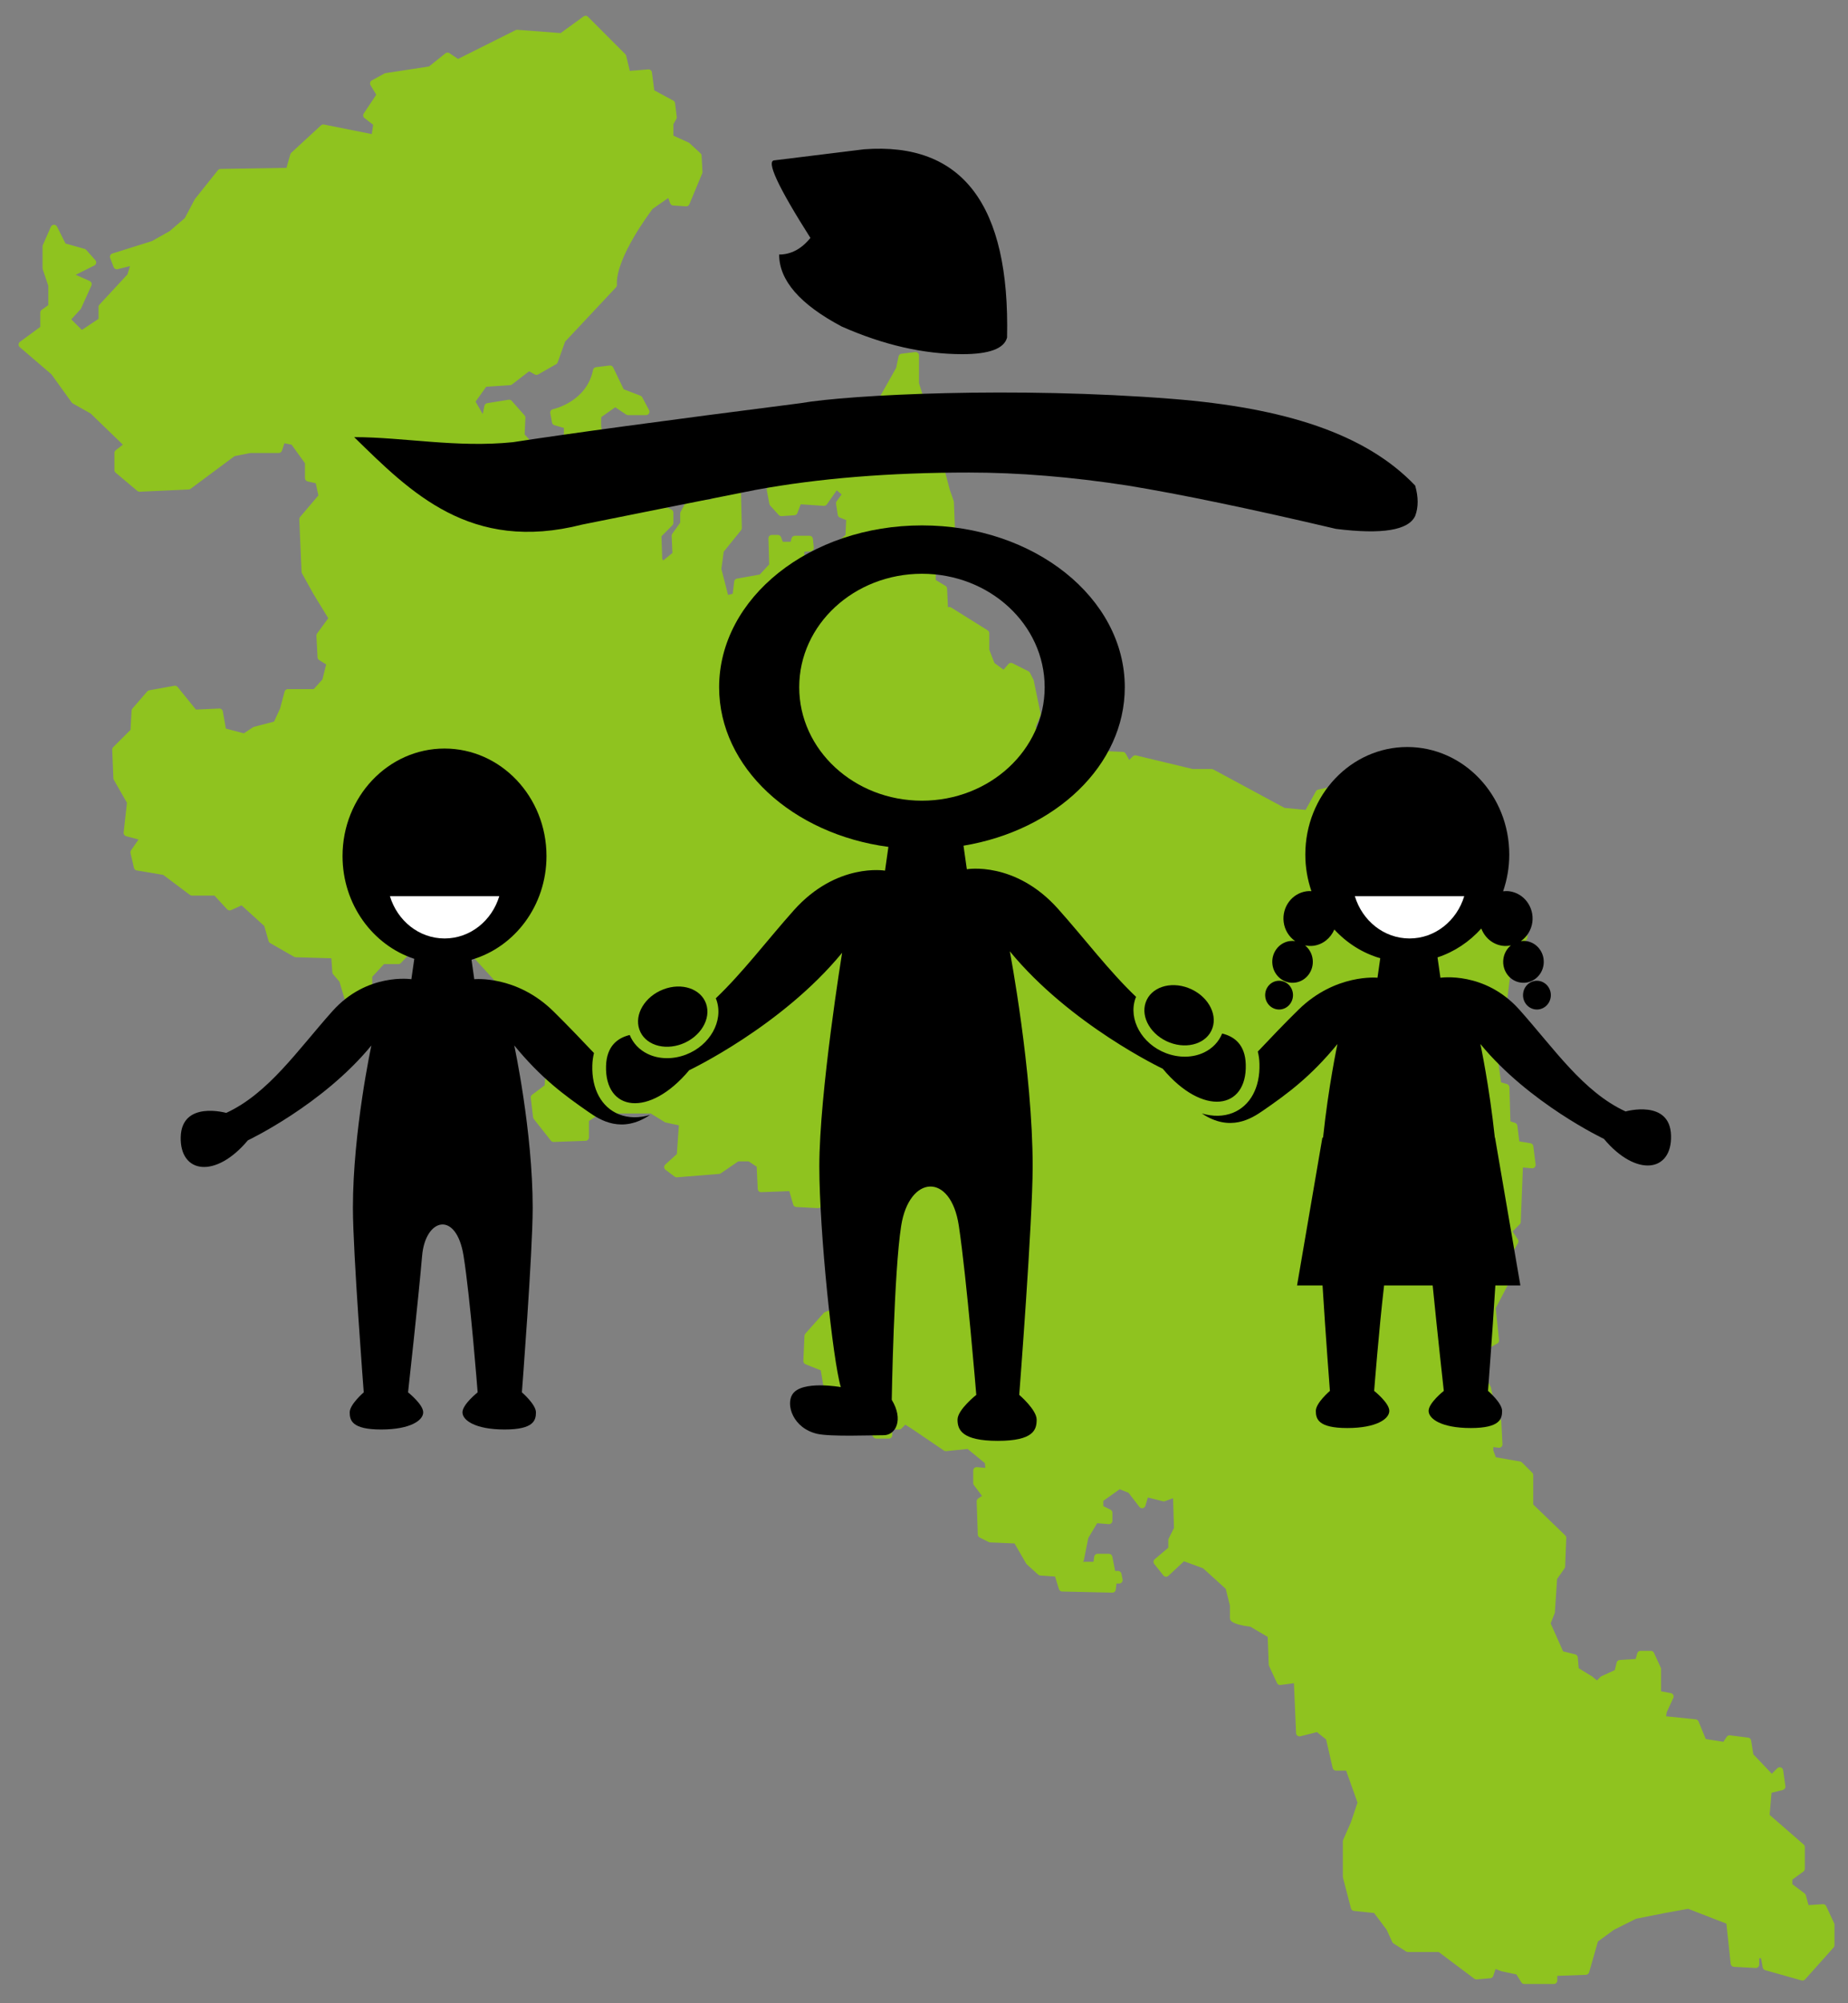
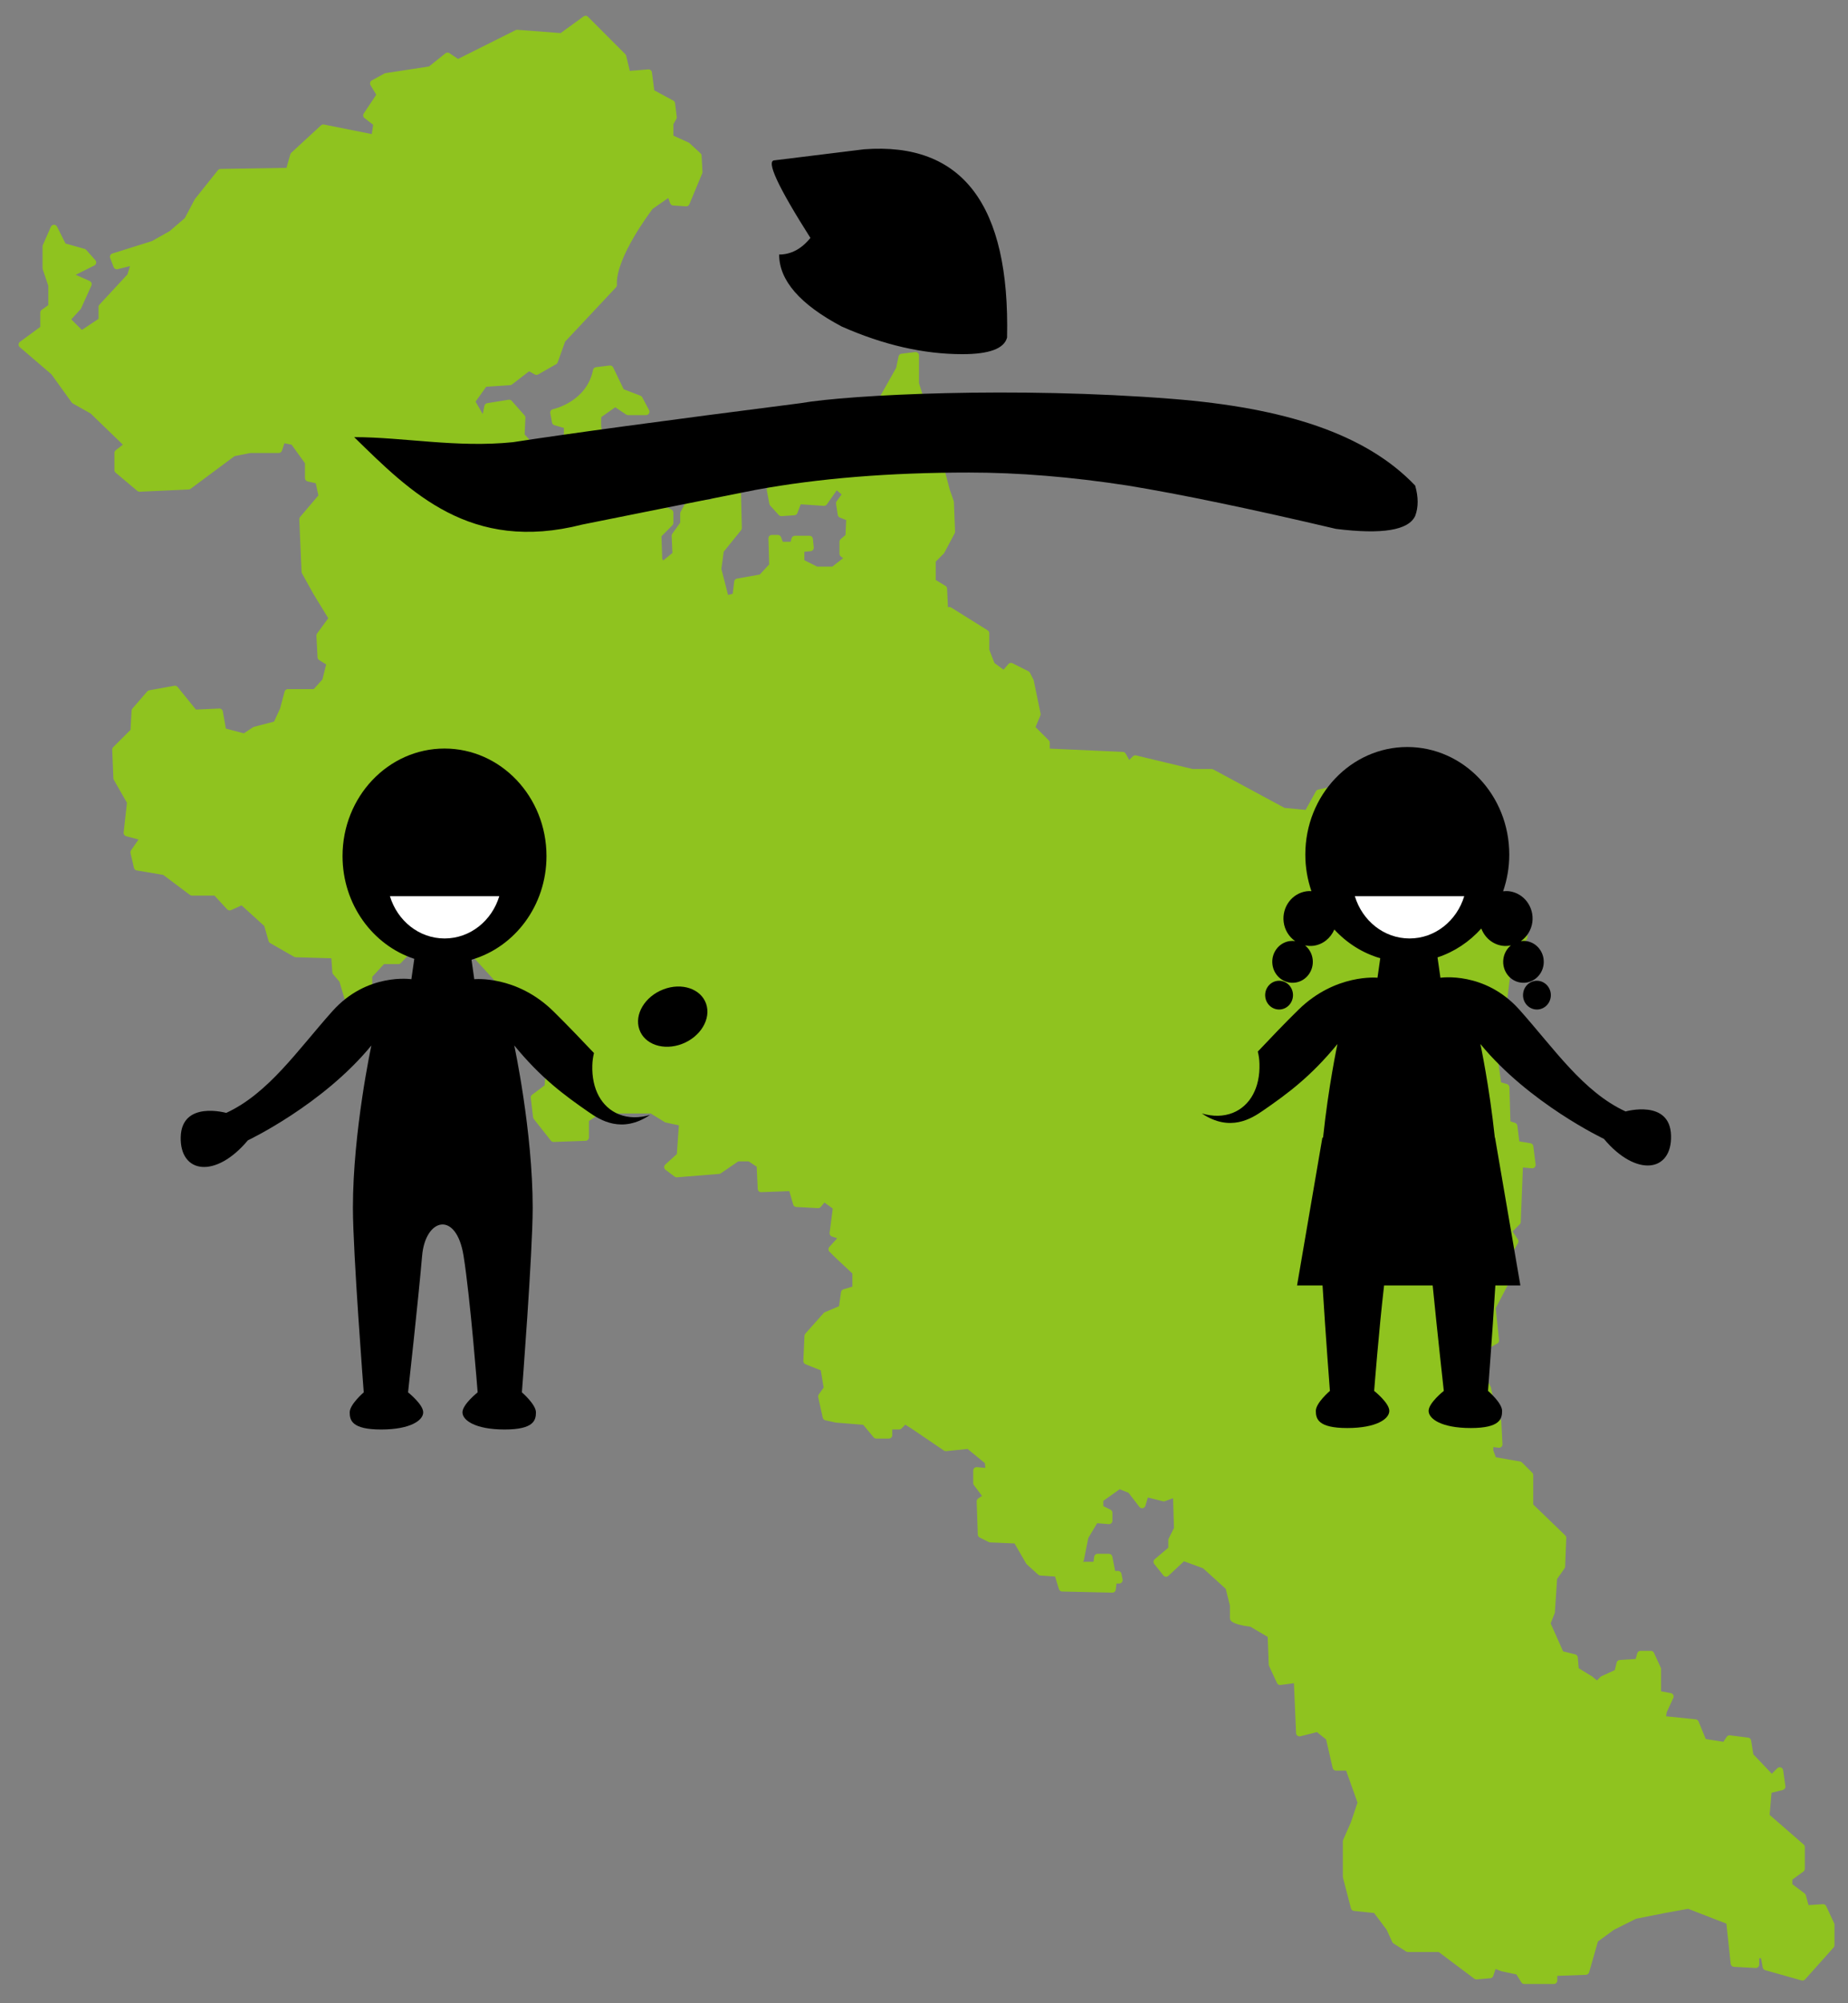
<svg xmlns="http://www.w3.org/2000/svg" version="1.1" id="_x3C_レイヤー_x3E_" x="0px" y="0px" viewBox="0 0 569.67 617.35" style="enable-background:new 0 0 569.67 617.35;" xml:space="preserve">
  <rect x="0" y="0" width="569.67" height="617.35" fill="#808080" stroke="none" />
  <style type="text/css"> .st0{fill:#8FC31F;} .st1{fill:#FFFFFF;} </style>
  <g>
    <path class="st0" d="M180.5,5.92l11.6,11.61l1.33,5.54l6.59-0.53l0.79,6.06l6.33,3.43l0.52,4.23l-1.05,1.84v4.48l5.28,2.38 l3.42,3.15l0.27,5.01l-3.95,9.49l-3.96-0.25l-1.05-2.9l-6.07,4.21c0,0-11.86,15.3-11.34,24.26l-15.83,16.88l-2.37,6.59l-5.54,3.16 l-2.37-1.32l-5.8,4.48l-7.91,0.53l-3.95,5.54l3.95,6.86l1.06-5.28l6.59-1.06l3.96,4.49l-0.26,5.53l5,5.54l3.97,0.79l5.26-6.33 v-3.16l-3.67-1.06l-0.53-2.89c0,0,11.07-2.38,13.18-12.93l4.22-0.52l3.43,7.12l5.55,2.11l2.1,3.95h-5.54l-3.95-2.64l-5.27,3.69 c0,0-1.59,9.76,5.53,13.71l6.85-0.53l5.8,8.18l4.49-0.53l1.05,2.38l-3.44,1.32l-0.25,4.48l2.1,1.06v3.16l-3.68,3.7l0.25,7.64 l1.06,1.84l4.21-3.43l-0.26-5.79l2.64-3.69v-3.17l1.85-3.42l6.86,0.26l4.74-6.59l3.17,3.17l0.27,11.07l-5.54,6.86l-0.79,5.8 l2.37,9.23l3.16-0.79l0.53-4.49l7.38-1.31l3.43-3.69l-0.26-8.44h1.84l0.8,2.11h3.95l0.52-1.85h4.49l0.27,2.64l-2.9,0.26v4.22 l4.74,2.36h5.29l4.73-3.69l-1.83-1.32v-3.69l1.83-1.59l0.28-5.79l-2.64-1.06l-0.53-3.43l2.12-2.9l-3.16-2.64l-3.69,5.28l-7.92-0.53 l-1.31,3.43l-3.96,0.27l-2.64-2.9l-0.79-4.21l2.64-0.79l-3.7-4.22l-3.16-1.05v-7.91l3.43,0.8l5.28-5.01l5.8-1.32l3.95-3.95 l0.8,2.38h5.54l4.48-4.75l8.97-1.05l5.81-10.29l0.77-3.69l4.21-0.52v8.7l1.34,4.21l9.23,0.53l0.26,5.27l-5.54,3.43l-0.26,5.01 l-3.16,5.28l2.9,3.95l3.16-0.79l1.59,6.06l1.23,3.52l0.36,9.14l-3.17,5.97l-2.79,2.81v6.68l3.5,2.1l0.34,7.39l1.42-0.71l11.24,7.03 v5.28l1.77,4.57l3.86,2.82l2.11-2.47l4.91,2.47l1.07,2.1l2.11,10.2l-1.76,4.21l4.58,4.58v2.81l23.54,1.05l1.76,3.17l2.11-2.1 l17.58,4.22h5.97l22.16,11.95l7.38,0.71l3.52-6.33l4.58-1.05l3.15,3.16l4.22-3.86l4.21,0.35l4.94,3.51l0.7,3.52l6.33,0.35 l7.73,10.19l0.7,3.52l5.64,1.05l4.21,10.56l4.22,1.76l0.36,8.44l2.1,3.52l4.59,0.35l3.15-2.81l2.47,1.76l-4.94,8.09l-1.41,11.6 l-1.75,6.32l-3.16,4.58l2.09,7.38l1.07,7.73l2.47,0.71l0.33,11.25l2.12,0.7l0.7,5.63l4.23,0.7l0.71,5.63l-3.88-0.35l-0.7,17.92 l-2.82,2.82l2.12,3.16l-3.18,5.63l-2.81,3.51l3.17,3.17l-4.23,8.08l1.05,10.19l-7.03,3.87l-1.06,2.81l4.22,5.27l1.41,2.82 l0.71,3.51l-2.47,2.46l0.71,4.22h4.21l0.36,7.03l-2.81-0.35v2.46l1.04,2.81l8.09,1.4l3.17,3.16v9.5l10.18,9.84l-0.35,8.8 l-2.46,3.51l-0.7,10.55l-1.41,3.51l4.23,9.49l4.23,1.06l0.34,3.87l4.57,2.81l2.1,1.76l1.76-1.76l4.58-2.1l0.69-2.82l5.65-0.36 l0.69-2.46h3.17l2.1,4.57v7.73l3.86,0.71l-2.1,4.56l-0.36,2.47l10.21,1.05l2.46,5.98l6.69,1.05l1.4-2.11l5.61,0.71l0.71,4.56 l6.68,7.03l2.47-2.45l0.7,4.92l-4.21,1.05l-0.7,8.1l10.89,9.49v6.68l-3.86,2.82v2.46l4.21,3.16l1.05,3.87l5.28-0.35l2.45,5.27v6.33 l-8.79,9.84l-11.24-3.16l-0.71-3.87l-2.46,0.35v2.81l-6.69-0.35l-1.4-13.01l-12.67-4.92l-7.73,1.4l-8.77,1.75l-7.05,3.52 l-5.27,3.87l-2.82,9.84l-9.84,0.36v2.46h-9.13l-1.76-2.82l-4.93-1.06l-2.82-1.05l-1.04,3.16l-4.22,0.35l-11.25-8.44h-9.85 l-3.86-2.47l-1.77-3.86l-4.22-5.63l-6.68-0.7l-2.47-9.5v-10.91l2.47-5.62l2.12-6.33l-3.89-10.9h-3.86l-2.11-9.15l-3.52-2.81 l-5.63,1.4l-0.71-16.53l-5.27,0.7l-2.45-5.27l-0.35-9.14l-5.98-3.52c0,0-5.64-0.7-5.64-1.75c0-1.05,0-3.87,0-3.87l-1.4-5.62 l-7.38-6.69l-6.68-2.46l-5.28,4.92l-2.82-3.53l4.57-3.86v-2.82l1.76-3.51l-0.34-10.9l-3.88,1.4l-5.62-1.4l-1.05,3.52l-3.53-4.58 l-3.52-1.41l-5.97,4.22v2.82l2.8,1.4v2.45l-4.21-0.34l-3.16,5.27l-1.4,7.03h-2.83l0.36,1.75h7.38l0.36-2.46h3.5l1.05,5.27h1.76 l0.36,1.76h-1.75l-0.36,2.81l-15.46-0.35l-1.41-4.57l-5.28-0.36l-3.51-3.17l-3.86-6.68l-8.09-0.35l-2.81-1.4l-0.35-10.2l2.11-1.4 l-3.17-4.21v-3.87l3.87,0.35l-0.33-3.16l-5.99-4.92l-7.03,0.71l-9.85-6.68l-2.81-1.76l-1.75,1.76h-3.16v2.81h-3.88l-3.51-4.21 l-8.8-0.7l-3.17-0.7l-1.4-6.33l1.75-2.46l-1.04-6.33l-5.28-2.11l0.34-7.74l5.62-6.32l4.94-2.11l0.7-4.92l3.51-1.06v-5.28 l-5.62-5.27l-1.76-1.75l3.52-3.87l-3.17-1.06l1.05-8.09l-3.86-2.81l-1.76,2.11l-6.69-0.35l-1.41-4.92l-9.48,0.36l-0.35-7.39 l-3.17-2.11h-3.86l-5.65,3.87l-13,1.05l-2.81-2.11l3.87-3.52l0.71-10.19l-4.92-1.06l-4.57-2.81h-16.17l-4.22,2.81v5.63l-9.85,0.35 l-5.27-6.68l-0.71-5.98l4.22-3.16l0.35-3.87L160.46,320l-6.68-0.35l-3.88-3.52l4.94-7.38l-1.41-7.03l-7.04-7.74l-4.91-0.35 l-3.52-1.05l-2.81,3.86l-7.74-5.27l-4.57,4.92h-4.92l-4.22,4.57v4.22h-4.22v3.52l-2.11-0.36l-1.76-5.97l-2.1-2.46l-0.36-5.28 l-11.95-0.35l-7.38-4.22l-1.41-4.92l-7.73-7.03l-3.87,1.76l-4.21-4.57h-7.41l-8.44-6.33l-8.43-1.41l-1.05-4.56l3.16-4.57 l-5.27-1.41l1.05-9.49l-4.21-7.39l-0.35-8.79l5.63-5.62l0.34-6.33l4.57-5.28l7.74-1.4l5.98,7.38l7.74-0.35l1.05,5.98l6.67,1.75 l3.17-2.11l6.69-1.76l2.1-4.57l1.41-5.28h8.44l3.16-3.51l1.41-5.63l-2.82-1.75l-0.35-6.68l3.86-5.28l-4.93-8.09L94,176.2 l-0.7-16.18l5.97-7.04l-1.06-4.92l-3.16-0.7v-4.92l-4.57-6.33l-3.52-0.7l-1.05,3.16h-8.8l-5.27,1.05l-13.72,10.2l-15.12,0.69 l-6.68-5.62v-5.28l3.16-2.46l-10.9-10.54l-5.62-3.16l-6.33-8.8l-9.85-8.44l6.69-4.91v-4.92l2.47-1.76v-6.68l-1.77-5.27v-6.7 l2.47-5.62l2.81,5.62l6.34,1.77l2.81,3.16l-7.73,3.87l6.34,2.82l-3.17,7.02l-3.53,3.87l4.58,4.57l6.33-4.21v-4.23l8.79-9.49 l1.4-4.57l-5.62,1.4l-1.06-2.81l12.31-3.87l5.62-3.16l4.91-4.21l3.17-5.98l7.02-8.8l21.12-0.35l1.39-4.92l9.15-8.44l15.82,3.16 l0.69-4.57l-3.16-2.46l4.21-6.33l-2.1-3.51l3.86-2.11l13.71-2.11l5.28-4.22l3.16,2.11l18.28-9.14l13.72,1.05L180.5,5.92z" />
    <path class="st0" d="M179.88,5.07c0,0-6.49,4.71-7.06,5.13c-0.73-0.06-13.34-1.02-13.34-1.02c-0.19-0.01-0.38,0.02-0.55,0.11 c0,0-16.7,8.35-17.73,8.87c-0.72-0.48-2.65-1.77-2.65-1.77c-0.38-0.26-0.89-0.23-1.24,0.05c0,0-4.65,3.72-5.06,4.04 c-0.53,0.08-13.43,2.07-13.43,2.07c-0.12,0.02-0.24,0.06-0.34,0.12l-3.86,2.11c-0.25,0.14-0.44,0.37-0.51,0.65 c-0.02,0.09-0.04,0.18-0.04,0.28c0,0.19,0.05,0.38,0.15,0.54c0,0,1.28,2.14,1.76,2.94c-0.61,0.92-3.85,5.78-3.85,5.78 c-0.12,0.18-0.18,0.38-0.18,0.58c0,0.31,0.14,0.63,0.41,0.83c0,0,1.98,1.54,2.67,2.08c-0.1,0.66-0.27,1.82-0.43,2.86 c-1.88-0.38-14.74-2.94-14.74-2.94c-0.33-0.07-0.67,0.03-0.92,0.26l-9.15,8.44c-0.14,0.13-0.25,0.3-0.3,0.49 c0,0-0.87,3.08-1.18,4.16c-1.45,0.02-20.33,0.33-20.33,0.33c-0.31,0.01-0.61,0.15-0.81,0.4l-7.02,8.8 c-0.04,0.05-0.08,0.11-0.11,0.16c0,0-2.9,5.47-3.08,5.81c-0.28,0.24-4.54,3.89-4.68,4.01c-0.17,0.1-5.25,2.96-5.44,3.06 c-0.21,0.07-12.21,3.83-12.21,3.83c-0.28,0.09-0.51,0.28-0.63,0.54c-0.07,0.15-0.11,0.3-0.11,0.46c0,0.13,0.02,0.25,0.07,0.37 l1.06,2.81c0.19,0.5,0.72,0.78,1.24,0.65c0,0,2.14-0.53,3.81-0.95c-0.37,1.22-0.71,2.31-0.78,2.56c-0.32,0.34-8.63,9.31-8.63,9.31 c-0.18,0.19-0.28,0.45-0.28,0.72c0,0,0,2.81,0,3.66c-0.71,0.47-4.1,2.73-5.14,3.42c-0.75-0.75-2.4-2.39-3.26-3.25 c0.89-0.97,2.85-3.13,2.85-3.13c0.07-0.08,0.14-0.18,0.18-0.28l3.17-7.02c0.06-0.14,0.09-0.29,0.09-0.43 c0-0.13-0.02-0.25-0.07-0.38c-0.1-0.26-0.3-0.47-0.56-0.59c0,0-2.42-1.08-4.3-1.91c2.2-1.1,5.74-2.87,5.74-2.87 c0.29-0.15,0.5-0.42,0.56-0.74c0.01-0.07,0.02-0.13,0.02-0.2c0-0.26-0.09-0.51-0.27-0.7l-2.81-3.16c-0.13-0.15-0.31-0.26-0.5-0.32 c0,0-5.11-1.43-5.89-1.65c-0.36-0.72-2.6-5.2-2.6-5.2c-0.18-0.37-0.56-0.59-0.97-0.58c-0.41,0.01-0.77,0.26-0.94,0.63l-2.47,5.62 c-0.06,0.13-0.09,0.28-0.09,0.42v6.7c0,0.11,0.02,0.23,0.05,0.34c0,0,1.62,4.8,1.72,5.1c0,0.3,0,5.07,0,5.96 c-0.59,0.43-2.03,1.45-2.03,1.45c-0.28,0.2-0.44,0.52-0.44,0.86c0,0,0,3.54,0,4.39c-0.75,0.55-6.26,4.6-6.26,4.6 c-0.26,0.19-0.42,0.49-0.43,0.81c0,0.01,0,0.03,0,0.04c0,0.31,0.13,0.6,0.37,0.8c0,0,9.57,8.2,9.75,8.36 c0.14,0.2,6.26,8.69,6.26,8.69c0.09,0.12,0.2,0.23,0.34,0.3c0,0,5.27,2.97,5.5,3.1c0.18,0.17,8.47,8.19,9.93,9.6 c-0.93,0.72-2.2,1.71-2.2,1.71c-0.26,0.2-0.41,0.51-0.41,0.83v5.28c0,0.31,0.14,0.61,0.38,0.81l6.68,5.62 c0.2,0.17,0.46,0.26,0.73,0.25l15.12-0.69c0.21-0.01,0.41-0.08,0.58-0.21c0,0,13.16-9.79,13.53-10.06 c0.42-0.08,4.75-0.94,4.94-0.98c0.2,0,8.69,0,8.69,0c0.45,0,0.86-0.29,1-0.72c0,0,0.45-1.36,0.76-2.28 c0.84,0.17,1.75,0.35,2.2,0.44c0.42,0.58,3.79,5.24,4.13,5.72c0,0.59,0,4.58,0,4.58c0,0.49,0.34,0.92,0.83,1.03 c0,0,1.67,0.37,2.5,0.56c0.19,0.87,0.66,3.06,0.81,3.75c-0.6,0.71-5.64,6.64-5.64,6.64c-0.16,0.19-0.25,0.43-0.25,0.68 c0,0.02,0.7,16.22,0.7,16.22c0.01,0.16,0.05,0.32,0.13,0.47l3.51,6.32c0,0,3.96,6.49,4.59,7.52c-0.66,0.91-3.45,4.71-3.45,4.71 c-0.13,0.18-0.2,0.4-0.2,0.62c0,0.02,0.35,6.73,0.35,6.73c0.02,0.35,0.2,0.66,0.5,0.84c0,0,1.39,0.86,2.16,1.34 c-0.27,1.07-1.06,4.23-1.16,4.63c-0.28,0.31-2.2,2.43-2.67,2.97c-0.84,0-7.97,0-7.97,0c-0.48,0-0.9,0.32-1.02,0.78 c0,0-1.34,5.03-1.39,5.2c-0.06,0.14-1.52,3.31-1.85,4.03c-0.83,0.22-6.21,1.63-6.21,1.63c-0.11,0.03-0.22,0.08-0.32,0.14 c0,0-2.17,1.44-2.78,1.85c-0.71-0.19-4.57-1.2-5.55-1.46c-0.19-1.05-0.94-5.31-0.94-5.31c-0.09-0.52-0.56-0.89-1.09-0.87 c0,0-6.29,0.28-7.21,0.32c-0.6-0.74-5.64-6.97-5.64-6.97c-0.24-0.3-0.63-0.44-1.01-0.37l-7.74,1.4c-0.24,0.04-0.45,0.17-0.61,0.35 l-4.57,5.28c-0.15,0.18-0.24,0.4-0.26,0.63c0,0-0.28,5.22-0.32,5.93c-0.51,0.51-5.34,5.33-5.34,5.33c-0.2,0.2-0.31,0.47-0.31,0.75 c0,0.01,0.36,8.83,0.36,8.83c0.01,0.17,0.05,0.33,0.14,0.48c0,0,3.73,6.54,4.05,7.09c-0.07,0.63-1.02,9.15-1.02,9.15 c0,0.04-0.01,0.08-0.01,0.12c0,0.47,0.32,0.89,0.78,1.02c0,0,2.3,0.62,3.82,1.02c-0.91,1.32-2.31,3.34-2.31,3.34 c-0.12,0.18-0.19,0.39-0.19,0.6c0,0.08,0.01,0.16,0.03,0.24l1.05,4.56c0.1,0.42,0.43,0.73,0.85,0.8c0,0,7.7,1.29,8.18,1.37 c0.39,0.29,8.23,6.17,8.23,6.17c0.18,0.14,0.4,0.21,0.63,0.21c0,0,6.13,0,6.94,0c0.54,0.58,3.9,4.23,3.9,4.23 c0.31,0.33,0.8,0.43,1.21,0.25c0,0,2.35-1.07,3.24-1.47c0.87,0.79,6.61,6.01,7,6.36c0.15,0.51,1.33,4.64,1.33,4.64 c0.08,0.26,0.25,0.49,0.49,0.63l7.38,4.22c0.15,0.09,0.32,0.13,0.49,0.14c0,0,9.38,0.28,10.99,0.32c0.09,1.28,0.3,4.32,0.3,4.32 c0.02,0.23,0.1,0.44,0.25,0.61c0,0,1.7,2,1.95,2.29c0.12,0.4,1.7,5.76,1.7,5.76c0.11,0.39,0.44,0.67,0.83,0.74l2.11,0.36 c0.31,0.05,0.62-0.03,0.86-0.23c0.24-0.2,0.37-0.5,0.37-0.81c0,0,0-1.43,0-2.46c1.19,0,3.17,0,3.17,0c0.58,0,1.06-0.47,1.06-1.06 c0,0,0-3.13,0-3.81c0.45-0.49,3.13-3.39,3.63-3.93c0.76,0,4.46,0,4.46,0c0.29,0,0.57-0.12,0.77-0.34c0,0,3.03-3.26,3.95-4.25 c1.22,0.83,6.99,4.76,6.99,4.76c0.47,0.32,1.11,0.21,1.45-0.25c0,0,1.75-2.4,2.37-3.26c0.91,0.27,2.8,0.84,2.8,0.84 c0.07,0.02,0.15,0.04,0.23,0.04c0,0,3.78,0.27,4.49,0.32c0.51,0.56,6.21,6.82,6.56,7.21c0.1,0.49,1.12,5.59,1.27,6.31 c-0.44,0.66-4.7,7.01-4.7,7.01c-0.12,0.18-0.18,0.38-0.18,0.59c0,0.29,0.12,0.57,0.35,0.78l3.88,3.52 c0.18,0.16,0.41,0.26,0.65,0.27c0,0,5.37,0.28,6.2,0.32c0.54,0.69,7.76,9.94,8.23,10.54c-0.05,0.57-0.22,2.35-0.27,2.98 c-0.62,0.47-3.85,2.88-3.85,2.88c-0.27,0.2-0.42,0.51-0.42,0.84c0,0.04,0,0.08,0.01,0.12l0.71,5.98c0.02,0.19,0.1,0.38,0.22,0.53 l5.27,6.68c0.21,0.26,0.53,0.41,0.86,0.4l9.85-0.35c0.57-0.02,1.02-0.49,1.02-1.05c0,0,0-4.15,0-5.06 c0.69-0.46,3.07-2.05,3.49-2.32c0.6,0,14.99,0,15.55,0c0.45,0.28,4.32,2.66,4.32,2.66c0.1,0.06,0.21,0.11,0.33,0.13 c0,0,2.83,0.61,4.03,0.87c-0.1,1.44-0.57,8.15-0.62,8.85c-0.53,0.48-3.56,3.23-3.56,3.23c-0.22,0.2-0.35,0.48-0.35,0.78 c0,0.02,0,0.03,0,0.05c0.01,0.31,0.17,0.61,0.42,0.79l2.81,2.11c0.21,0.15,0.46,0.23,0.72,0.21l13-1.05 c0.18-0.02,0.36-0.08,0.51-0.18c0,0,4.89-3.35,5.38-3.68c0.5,0,2.73,0,3.22,0c0.38,0.25,1.86,1.24,2.46,1.64 c0.04,0.92,0.32,6.85,0.32,6.85c0.03,0.58,0.51,1.03,1.09,1c0,0,7.28-0.27,8.65-0.32c0.32,1.12,1.19,4.13,1.19,4.13 c0.12,0.43,0.51,0.74,0.96,0.76l6.69,0.35c0.33,0.02,0.65-0.12,0.86-0.38c0,0,0.61-0.73,1.13-1.35c0.84,0.61,1.97,1.44,2.56,1.86 c-0.14,1.06-0.97,7.47-0.97,7.47c-0.01,0.05-0.01,0.09-0.01,0.14c0,0.45,0.29,0.85,0.72,1c0,0,0.82,0.27,1.63,0.54 c-1.04,1.14-2.43,2.68-2.43,2.68c-0.18,0.2-0.27,0.46-0.27,0.71c0,0.27,0.1,0.54,0.31,0.75l1.76,1.75c0,0,4.72,4.43,5.31,4.98 c0,0.64,0,3.02,0,4.04c-0.93,0.28-2.76,0.83-2.76,0.83c-0.39,0.12-0.68,0.45-0.74,0.86c0,0-0.49,3.42-0.62,4.34 c-0.86,0.37-4.39,1.87-4.39,1.87c-0.14,0.06-0.27,0.15-0.37,0.27l-5.62,6.32c-0.16,0.18-0.25,0.41-0.27,0.65 c0,0-0.35,7.77-0.35,7.79c0,0.43,0.26,0.82,0.66,0.98c0,0,3.84,1.53,4.72,1.89c0.15,0.89,0.77,4.64,0.88,5.31 c-0.37,0.52-1.5,2.11-1.5,2.11c-0.13,0.18-0.2,0.39-0.2,0.61c0,0.08,0.01,0.15,0.02,0.23l1.4,6.33c0.09,0.4,0.4,0.71,0.8,0.8 l3.17,0.7c0.05,0.01,0.1,0.02,0.14,0.02c0,0,7.56,0.6,8.36,0.67c0.48,0.58,3.22,3.87,3.22,3.87c0.2,0.24,0.5,0.38,0.81,0.38h3.88 c0.58,0,1.05-0.47,1.05-1.05c0,0,0-0.93,0-1.76c0.94,0,2.11,0,2.11,0c0.28,0,0.55-0.11,0.75-0.31c0,0,0.64-0.64,1.16-1.16 c0.79,0.5,2.09,1.31,2.09,1.31l9.82,6.66c0.2,0.14,0.45,0.2,0.7,0.18c0,0,5.83-0.59,6.6-0.67c0.57,0.47,4.76,3.91,5.32,4.37 c0.04,0.34,0.08,0.76,0.15,1.46c-1.15-0.1-2.59-0.23-2.59-0.23c-0.29-0.03-0.59,0.07-0.81,0.27c-0.22,0.2-0.34,0.48-0.34,0.78v3.87 c0,0.23,0.07,0.45,0.21,0.63c0,0,1.67,2.21,2.5,3.32c-0.58,0.39-1.18,0.79-1.18,0.79c-0.29,0.2-0.47,0.52-0.47,0.88 c0,0.01,0.35,10.24,0.35,10.24c0.01,0.39,0.24,0.73,0.58,0.91l2.81,1.4c0.13,0.07,0.28,0.1,0.43,0.11c0,0,6.52,0.28,7.51,0.32 c0.5,0.86,3.57,6.18,3.57,6.18c0.06,0.1,0.12,0.18,0.21,0.26l3.51,3.17c0.18,0.16,0.4,0.25,0.64,0.27c0,0,3.48,0.23,4.55,0.31 c0.31,1,1.2,3.88,1.2,3.88c0.13,0.43,0.53,0.73,0.98,0.74l15.46,0.35c0.54,0.01,1-0.38,1.07-0.92c0,0,0.14-1.06,0.24-1.89 c0.41,0,0.83,0,0.83,0c0.32,0,0.62-0.14,0.82-0.39c0.16-0.19,0.24-0.43,0.24-0.67c0-0.07-0.01-0.14-0.02-0.21l-0.36-1.76 c-0.1-0.49-0.53-0.85-1.03-0.85c0,0-0.45,0-0.9,0c-0.24-1.19-0.88-4.43-0.88-4.43c-0.1-0.49-0.53-0.85-1.03-0.85h-3.5 c-0.52,0-0.97,0.38-1.04,0.9c0,0-0.12,0.83-0.23,1.56c-0.71,0-1.66,0-3.27,0c0.13-0.14,0.26-0.29,0.3-0.49c0,0,1.3-6.51,1.37-6.85 c0.16-0.26,2.21-3.69,2.73-4.55c0.93,0.07,3.56,0.29,3.56,0.29c0.29,0.02,0.58-0.08,0.8-0.28c0.22-0.2,0.34-0.48,0.34-0.78v-2.45 c0-0.4-0.22-0.76-0.58-0.94c0,0-1.49-0.75-2.22-1.11c0-0.58,0-1.11,0-1.62c0.7-0.49,4.32-3.06,5.05-3.58 c0.7,0.28,2.33,0.94,2.72,1.09c0.32,0.41,3.35,4.35,3.35,4.35c0.24,0.31,0.64,0.47,1.03,0.39c0.39-0.07,0.71-0.36,0.82-0.73 c0,0,0.46-1.54,0.76-2.55c1.33,0.33,4.64,1.16,4.64,1.16c0.2,0.05,0.42,0.04,0.62-0.03c0,0,1.37-0.5,2.51-0.91 c0.07,2.12,0.27,8.74,0.28,9.18c-0.21,0.41-1.64,3.27-1.64,3.27c-0.07,0.15-0.11,0.31-0.11,0.47c0,0,0,1.66,0,2.33 c-0.63,0.53-4.19,3.55-4.19,3.55c-0.25,0.21-0.37,0.51-0.37,0.81c0,0.23,0.08,0.46,0.23,0.66l2.82,3.53 c0.18,0.23,0.45,0.37,0.75,0.39c0.29,0.02,0.58-0.08,0.8-0.28c0,0,4.01-3.75,4.8-4.48c0.97,0.36,5.55,2.04,5.88,2.16 c0.28,0.26,6.55,5.94,6.99,6.34c0.14,0.54,1.23,4.96,1.29,5.18c0,0.24,0,3.74,0,3.74c0,0.63,0.03,1.94,6.33,2.76 c0.3,0.18,4.5,2.65,5.31,3.12c0.04,1.01,0.32,8.56,0.32,8.56c0,0.14,0.04,0.28,0.1,0.4l2.45,5.27c0.19,0.42,0.64,0.66,1.1,0.6 c0,0,2.72-0.36,4.12-0.55c0.09,1.99,0.66,15.37,0.66,15.37c0.01,0.32,0.17,0.61,0.42,0.8c0.25,0.19,0.58,0.25,0.89,0.18 c0,0,4.29-1.07,5.13-1.28c0.58,0.46,2.4,1.92,2.82,2.26c0.15,0.66,2.02,8.79,2.02,8.79c0.11,0.48,0.54,0.82,1.03,0.82 c0,0,2.15,0,3.12,0c0.42,1.19,3.3,9.25,3.51,9.85c-0.21,0.62-2,5.98-2,5.98l-2.43,5.53c-0.06,0.13-0.09,0.28-0.09,0.42v10.91 c0,0.09,0.01,0.18,0.03,0.26l2.47,9.5c0.11,0.43,0.47,0.74,0.91,0.78c0,0,5.43,0.57,6.22,0.65c0.47,0.63,3.76,5,3.88,5.17 c0.09,0.2,1.72,3.76,1.72,3.76c0.08,0.18,0.22,0.34,0.39,0.45l3.86,2.47c0.17,0.11,0.37,0.17,0.57,0.17c0,0,8.84,0,9.5,0 c0.53,0.4,10.97,8.23,10.97,8.23c0.21,0.15,0.46,0.23,0.72,0.21l4.22-0.36c0.42-0.04,0.78-0.32,0.91-0.72c0,0,0.39-1.19,0.7-2.12 c0.83,0.31,1.79,0.67,1.79,0.67c0.05,0.02,0.1,0.03,0.15,0.04c0,0,3.77,0.81,4.49,0.96c0.36,0.57,1.53,2.44,1.53,2.44 c0.19,0.31,0.53,0.5,0.89,0.5h9.13c0.58,0,1.05-0.47,1.05-1.05c0,0,0-0.74,0-1.45c1.64-0.06,8.83-0.32,8.83-0.32 c0.46-0.02,0.85-0.33,0.98-0.76c0,0,2.54-8.85,2.72-9.5c0.51-0.38,4.77-3.5,4.91-3.6c0.15-0.08,6.6-3.3,6.84-3.42 c0.27-0.05,8.64-1.72,8.64-1.72s6.88-1.25,7.42-1.35c0.51,0.2,10.73,4.16,11.79,4.58c0.12,1.15,1.33,12.37,1.33,12.37 c0.06,0.52,0.48,0.91,0.99,0.94l6.69,0.35c0.29,0.01,0.57-0.09,0.78-0.29c0.21-0.2,0.33-0.48,0.33-0.76c0,0,0-1.06,0-1.9 c0.26-0.04,0.29-0.04,0.55-0.08c0.2,1.1,0.53,2.88,0.53,2.88c0.07,0.4,0.36,0.72,0.75,0.83l11.24,3.16 c0.39,0.11,0.8-0.01,1.07-0.31l8.79-9.84c0.17-0.19,0.27-0.44,0.27-0.7v-6.33c0-0.15-0.03-0.31-0.1-0.44l-2.45-5.27 c-0.18-0.4-0.59-0.64-1.03-0.61c0,0-3.22,0.21-4.42,0.29c-0.28-1.02-0.83-3.04-0.83-3.04c-0.06-0.23-0.2-0.43-0.38-0.57 c0,0-3.11-2.34-3.79-2.85c0-0.47,0-0.92,0-1.39c0.68-0.5,3.43-2.5,3.43-2.5c0.27-0.2,0.43-0.52,0.43-0.85v-6.68 c0-0.31-0.13-0.59-0.36-0.8c0,0-9.74-8.48-10.49-9.13c0.07-0.84,0.49-5.67,0.59-6.81c1-0.25,3.48-0.87,3.48-0.87 c0.47-0.12,0.8-0.55,0.8-1.02c0-0.05,0-0.1-0.01-0.15l-0.7-4.92c-0.06-0.4-0.33-0.72-0.71-0.85c-0.38-0.13-0.8-0.03-1.08,0.25 c0,0-0.97,0.97-1.7,1.69c-1.13-1.19-5.34-5.62-5.71-6.01c-0.09-0.56-0.66-4.24-0.66-4.24c-0.07-0.46-0.44-0.83-0.91-0.88 l-5.61-0.71c-0.4-0.05-0.79,0.13-1.01,0.46c0,0-0.62,0.94-1.03,1.54c-0.98-0.15-4.56-0.72-5.43-0.85 c-0.37-0.91-2.23-5.43-2.23-5.43c-0.15-0.36-0.48-0.61-0.87-0.65c0,0-7.37-0.76-9.12-0.94c0.09-0.61,0.16-1.09,0.18-1.23 c0.12-0.26,2.04-4.43,2.04-4.43c0.07-0.14,0.1-0.29,0.1-0.44c0-0.17-0.04-0.33-0.12-0.49c-0.15-0.29-0.43-0.49-0.75-0.55 c0,0-1.95-0.36-3-0.55c0-1.38,0-6.86,0-6.86c0-0.15-0.03-0.3-0.1-0.44l-2.1-4.57c-0.17-0.37-0.55-0.61-0.96-0.61h-3.17 c-0.47,0-0.89,0.31-1.02,0.77c0,0-0.28,1.02-0.49,1.74c-1.13,0.07-4.9,0.31-4.9,0.31c-0.46,0.03-0.85,0.35-0.96,0.8 c0,0-0.4,1.65-0.57,2.32c-0.75,0.34-4.12,1.89-4.12,1.89c-0.11,0.05-0.22,0.12-0.31,0.21c0,0-0.57,0.57-1.08,1.08 c-0.62-0.52-1.36-1.14-1.36-1.14c-0.04-0.03-0.08-0.06-0.13-0.09c0,0-3.39-2.08-4.12-2.53c-0.07-0.79-0.3-3.34-0.3-3.34 c-0.04-0.45-0.36-0.82-0.79-0.93c0,0-2.95-0.74-3.73-0.93c-0.36-0.81-3.52-7.91-3.84-8.62c0.26-0.64,1.24-3.1,1.24-3.1 c0.04-0.1,0.07-0.21,0.07-0.32c0,0,0.64-9.7,0.68-10.26c0.29-0.42,2.29-3.26,2.29-3.26c0.12-0.17,0.18-0.36,0.19-0.57 c0,0,0.35-8.83,0.35-8.84c0-0.28-0.12-0.56-0.32-0.76c0,0-9.26-8.95-9.86-9.53c0-0.81,0-9.05,0-9.05c0-0.28-0.11-0.55-0.31-0.75 l-3.17-3.16c-0.15-0.15-0.35-0.25-0.56-0.29c0,0-6.47-1.12-7.49-1.3c-0.25-0.67-0.67-1.82-0.77-2.06c0-0.15,0-0.54,0-1.08 c0.79,0.1,1.63,0.2,1.63,0.2c0.31,0.04,0.62-0.06,0.85-0.27c0.23-0.21,0.35-0.52,0.33-0.83l-0.36-7.03c-0.03-0.56-0.49-1-1.05-1 c0,0-2.21,0-3.32,0c-0.16-0.93-0.37-2.18-0.47-2.8c0.55-0.55,2.09-2.08,2.09-2.08c0.2-0.2,0.31-0.47,0.31-0.75 c0-0.07-0.01-0.14-0.02-0.21l-0.71-3.51c-0.02-0.09-0.05-0.18-0.09-0.26l-1.41-2.82c-0.03-0.07-0.07-0.13-0.12-0.19 c0,0-3.22-4.02-3.85-4.8c0.23-0.6,0.55-1.46,0.71-1.88c0.62-0.34,6.69-3.69,6.69-3.69c0.34-0.19,0.55-0.54,0.55-0.92 c0-0.04,0-0.07-0.01-0.11c0,0-0.96-9.28-1.02-9.87c0.27-0.52,4.08-7.8,4.08-7.8c0.08-0.15,0.12-0.32,0.12-0.49 c0-0.27-0.11-0.54-0.31-0.75c0,0-1.67-1.67-2.5-2.5c0.74-0.92,2.22-2.77,2.22-2.77c0.04-0.04,0.07-0.09,0.09-0.14l3.18-5.63 c0.09-0.16,0.14-0.34,0.14-0.52c0-0.21-0.06-0.41-0.18-0.59c0,0-1.06-1.58-1.64-2.44c0.75-0.75,2.21-2.21,2.21-2.21 c0.19-0.19,0.3-0.44,0.31-0.7c0,0,0.58-14.86,0.66-16.81c1.13,0.1,2.78,0.25,2.78,0.25c0.32,0.03,0.63-0.09,0.85-0.32 c0.19-0.2,0.3-0.46,0.3-0.73c0-0.04,0-0.09-0.01-0.13l-0.71-5.63c-0.06-0.46-0.41-0.83-0.87-0.91c0,0-2.41-0.4-3.45-0.57 c-0.14-1.16-0.6-4.84-0.6-4.84c-0.05-0.4-0.33-0.74-0.72-0.87c0,0-0.79-0.26-1.42-0.47c-0.04-1.29-0.31-10.51-0.31-10.51 c-0.01-0.46-0.32-0.86-0.76-0.98c0,0-1.1-0.32-1.81-0.52c-0.16-1.13-0.97-7.05-0.97-7.05c-0.01-0.05-0.02-0.1-0.03-0.14 c0,0-1.72-6.07-1.96-6.9c0.47-0.68,2.87-4.17,2.87-4.17c0.07-0.1,0.12-0.2,0.15-0.32l1.75-6.32c0.01-0.05,0.02-0.1,0.03-0.15 c0,0,1.33-10.94,1.38-11.37c0.23-0.37,4.82-7.89,4.82-7.89c0.1-0.17,0.15-0.36,0.15-0.55c0-0.33-0.16-0.66-0.44-0.86l-2.47-1.76 c-0.4-0.29-0.95-0.26-1.31,0.07c0,0-2.28,2.04-2.82,2.51c-0.63-0.05-2.84-0.22-3.6-0.27c-0.39-0.65-1.48-2.47-1.68-2.82 c-0.02-0.5-0.34-8.18-0.34-8.18c-0.02-0.41-0.27-0.77-0.65-0.93c0,0-3.14-1.31-3.81-1.59c-0.3-0.76-4.05-10.15-4.05-10.15 c-0.13-0.34-0.43-0.58-0.79-0.65c0,0-3.86-0.72-4.94-0.92c-0.18-0.9-0.56-2.82-0.56-2.82c-0.03-0.16-0.1-0.3-0.19-0.43l-7.73-10.19 c-0.19-0.25-0.47-0.4-0.78-0.42c0,0-4.27-0.24-5.51-0.31c-0.19-0.96-0.54-2.72-0.54-2.72c-0.05-0.26-0.2-0.5-0.42-0.65l-4.94-3.51 c-0.15-0.11-0.34-0.18-0.52-0.19l-4.21-0.35c-0.29-0.02-0.58,0.07-0.8,0.27c0,0-2.47,2.26-3.48,3.18 c-0.85-0.85-2.44-2.44-2.44-2.44c-0.26-0.26-0.63-0.36-0.98-0.28l-4.58,1.05c-0.29,0.07-0.54,0.25-0.69,0.52 c0,0-2.63,4.74-3.18,5.73c-1.09-0.11-6.11-0.58-6.48-0.62c-0.37-0.2-21.97-11.85-21.97-11.85c-0.15-0.08-0.33-0.13-0.5-0.13 c0,0-5.61,0-5.85,0c-0.24-0.06-17.46-4.19-17.46-4.19c-0.36-0.09-0.73,0.02-0.99,0.28c0,0-0.56,0.56-1.12,1.12 c-0.51-0.92-1.08-1.95-1.08-1.95c-0.18-0.32-0.51-0.52-0.87-0.54c0,0-20.69-0.92-22.54-1.01c0-0.83,0-1.8,0-1.8 c0-0.28-0.11-0.55-0.31-0.75c0,0-3.28-3.28-4.08-4.08c0.39-0.93,1.49-3.56,1.49-3.56c0.05-0.13,0.08-0.27,0.08-0.41 c0-0.07-0.01-0.14-0.02-0.21l-2.11-10.2c-0.02-0.09-0.05-0.18-0.09-0.26l-1.07-2.1c-0.1-0.2-0.27-0.36-0.47-0.47l-4.91-2.47 c-0.43-0.22-0.96-0.11-1.28,0.26c0,0-0.85,1-1.47,1.73c-0.92-0.67-2.48-1.81-2.82-2.06c-0.19-0.48-1.47-3.78-1.59-4.1 c0-0.37,0-5.08,0-5.08c0-0.36-0.19-0.7-0.5-0.89l-11.24-7.03c-0.3-0.19-0.68-0.2-1-0.06c-0.09-1.97-0.27-5.77-0.27-5.77 c-0.02-0.35-0.21-0.67-0.51-0.86c0,0-2.25-1.35-2.99-1.8c0-0.92,0-4.97,0-5.65c0.49-0.49,2.49-2.51,2.49-2.51 c0.07-0.07,0.13-0.16,0.18-0.25l3.17-5.97c0.08-0.15,0.12-0.32,0.12-0.49c0-0.01-0.36-9.18-0.36-9.18c0-0.1-0.02-0.21-0.06-0.31 l-1.23-3.52l-1.57-5.99c-0.15-0.56-0.71-0.9-1.28-0.76c0,0-1.63,0.41-2.48,0.62c-0.51-0.7-1.56-2.12-2.07-2.81 c0.57-0.94,2.8-4.67,2.8-4.67c0.09-0.15,0.14-0.32,0.15-0.49c0,0,0.19-3.58,0.23-4.46c0.79-0.49,5.07-3.14,5.07-3.14 c0.31-0.19,0.5-0.53,0.5-0.9c0-0.02-0.26-5.32-0.26-5.32c-0.03-0.54-0.45-0.97-0.99-1c0,0-7.27-0.42-8.5-0.49 c-0.29-0.92-0.99-3.13-1.07-3.37c0-0.31,0-8.54,0-8.54c0-0.3-0.13-0.59-0.36-0.79c-0.23-0.2-0.53-0.29-0.83-0.26l-4.21,0.52 c-0.45,0.06-0.81,0.39-0.9,0.83c0,0-0.68,3.24-0.74,3.53c-0.15,0.26-4.99,8.84-5.46,9.68c-0.94,0.11-8.43,0.98-8.43,0.98 c-0.25,0.03-0.48,0.14-0.65,0.32c0,0-3.63,3.85-4.17,4.42c-0.65,0-3.3,0-4.33,0c-0.23-0.7-0.56-1.66-0.56-1.66 c-0.12-0.35-0.4-0.61-0.76-0.69c-0.36-0.08-0.73,0.02-0.99,0.28c0,0-3.35,3.35-3.74,3.74c-0.53,0.12-5.5,1.25-5.5,1.25 c-0.18,0.04-0.35,0.13-0.49,0.26c0,0-4.16,3.96-4.86,4.62c-0.78-0.18-2.88-0.67-2.88-0.67c-0.31-0.07-0.64,0-0.89,0.2 c-0.25,0.2-0.4,0.5-0.4,0.83v7.91c0,0.45,0.29,0.86,0.72,1c0,0,2.44,0.81,2.89,0.96c0.24,0.27,1.42,1.63,2.43,2.77 c-0.52,0.15-1.07,0.32-1.07,0.32c-0.45,0.14-0.75,0.55-0.75,1.01c0,0.06,0.01,0.13,0.02,0.2l0.79,4.21 c0.04,0.19,0.12,0.37,0.26,0.51l2.64,2.9c0.22,0.24,0.53,0.36,0.85,0.34l3.97-0.27c0.41-0.03,0.77-0.29,0.91-0.68 c0,0,0.68-1.79,1.03-2.7c1.26,0.08,7.14,0.48,7.14,0.48c0.37,0.02,0.72-0.15,0.93-0.45c0,0,2.14-3.07,3.03-4.34 c0.61,0.51,0.97,0.81,1.52,1.27c-0.61,0.84-1.54,2.1-1.54,2.1c-0.13,0.18-0.2,0.4-0.2,0.62c0,0.05,0,0.11,0.01,0.16l0.53,3.43 c0.06,0.37,0.3,0.68,0.65,0.82c0,0,1.19,0.48,1.95,0.78c-0.05,1.03-0.19,3.93-0.22,4.59c-0.45,0.39-1.49,1.29-1.49,1.29 c-0.23,0.2-0.36,0.49-0.36,0.8v3.69c0,0.34,0.16,0.66,0.44,0.86c0,0,0.37,0.26,0.69,0.5c-1.2,0.93-2.95,2.3-3.33,2.6 c-0.6,0-4.26,0-4.68,0c-0.35-0.18-3.09-1.54-3.94-1.96c0-0.68,0-1.69,0-2.61c0.86-0.08,1.94-0.18,1.94-0.18 c0.28-0.03,0.54-0.16,0.72-0.38c0.16-0.19,0.24-0.43,0.24-0.67c0-0.04,0-0.07-0.01-0.11l-0.27-2.64c-0.05-0.54-0.51-0.95-1.05-0.95 h-4.49c-0.47,0-0.89,0.31-1.02,0.77c0,0-0.16,0.55-0.3,1.08c-0.78,0-1.7,0-2.42,0c-0.24-0.62-0.54-1.43-0.54-1.43 c-0.16-0.41-0.55-0.68-0.99-0.68h-1.84c-0.29,0-0.56,0.12-0.76,0.32c-0.19,0.2-0.3,0.46-0.3,0.73c0,0.01,0.22,7.26,0.24,8.04 c-0.45,0.49-2.52,2.71-2.9,3.12c-0.63,0.11-7.03,1.25-7.03,1.25c-0.46,0.08-0.81,0.45-0.86,0.91c0,0-0.33,2.75-0.45,3.77 c-0.5,0.12-0.81,0.2-1.44,0.36c-0.4-1.57-1.97-7.68-2.06-8.02c0.05-0.36,0.65-4.79,0.72-5.3c0.35-0.43,5.36-6.63,5.36-6.63 c0.15-0.19,0.23-0.42,0.23-0.66c0-0.01-0.27-11.1-0.27-11.1c-0.01-0.27-0.12-0.53-0.31-0.72l-3.17-3.17 c-0.22-0.22-0.52-0.33-0.83-0.31c-0.31,0.02-0.59,0.18-0.77,0.44c0,0-3.83,5.34-4.41,6.13c-0.95-0.04-6.29-0.24-6.29-0.24 c-0.4-0.02-0.78,0.2-0.97,0.55l-1.85,3.42c-0.08,0.15-0.13,0.33-0.13,0.5c0,0,0,2.29,0,2.83c-0.34,0.47-2.44,3.42-2.44,3.42 c-0.13,0.18-0.2,0.39-0.2,0.61c0,0.02,0.2,4.44,0.24,5.31c-0.5,0.41-1.84,1.5-2.84,2.32c-0.15-0.26-0.25-0.42-0.31-0.54 c-0.01-0.46-0.2-6.15-0.23-6.92c0.54-0.54,3.36-3.38,3.36-3.38c0.2-0.2,0.31-0.47,0.31-0.74v-3.16c0-0.4-0.22-0.76-0.58-0.94 c0,0-0.87-0.44-1.48-0.75c0.04-0.81,0.13-2.31,0.17-3.11c0.85-0.32,2.8-1.07,2.8-1.07c0.27-0.1,0.49-0.31,0.6-0.58 c0.05-0.13,0.08-0.27,0.08-0.4c0-0.15-0.03-0.29-0.09-0.43l-1.05-2.38c-0.19-0.42-0.63-0.68-1.09-0.62c0,0-2.95,0.35-3.87,0.46 c-0.64-0.9-5.44-7.67-5.44-7.67c-0.21-0.3-0.57-0.47-0.94-0.44c0,0-5.83,0.45-6.49,0.5c-4.23-2.52-4.9-7.5-4.9-10.35 c0-0.75,0.04-1.33,0.08-1.69c0.58-0.41,3.43-2.41,4.29-3.01c0.86,0.58,3.35,2.24,3.35,2.24c0.17,0.12,0.38,0.18,0.59,0.18h5.54 c0.37,0,0.71-0.19,0.9-0.51c0.1-0.17,0.15-0.36,0.15-0.54c0-0.17-0.04-0.34-0.12-0.5l-2.1-3.95c-0.12-0.23-0.32-0.4-0.56-0.49 c0,0-4.48-1.71-5.15-1.97c-0.33-0.68-3.25-6.74-3.25-6.74c-0.2-0.41-0.63-0.64-1.08-0.59l-4.22,0.52c-0.45,0.06-0.82,0.39-0.9,0.84 c-1.94,9.73-11.94,12.02-12.37,12.11c-0.49,0.11-0.83,0.54-0.83,1.03c0,0.06,0.01,0.13,0.02,0.19l0.53,2.89 c0.07,0.39,0.36,0.71,0.75,0.82c0,0,1.95,0.56,2.91,0.84c0,0.75,0,1.57,0,1.99c-0.41,0.49-3.96,4.77-4.61,5.56 c-0.79-0.16-2.54-0.51-3.01-0.6c-0.4-0.44-3.99-4.41-4.48-4.96c0.03-0.74,0.24-5.13,0.24-5.15c0-0.26-0.09-0.5-0.26-0.7l-3.96-4.49 c-0.24-0.27-0.6-0.4-0.96-0.34l-6.59,1.06c-0.44,0.07-0.78,0.4-0.87,0.83c0,0-0.25,1.27-0.51,2.53c-1.01-1.76-1.87-3.24-2.21-3.84 c0.59-0.82,2.82-3.96,3.27-4.58c0.87-0.06,7.41-0.5,7.41-0.5c0.21-0.01,0.41-0.09,0.57-0.22c0,0,4.35-3.36,5.25-4.05 c0.67,0.37,1.76,0.98,1.76,0.98c0.32,0.18,0.72,0.18,1.04-0.01l5.54-3.16c0.22-0.12,0.38-0.32,0.47-0.56c0,0,2.16-6,2.29-6.39 c0.29-0.31,15.68-16.72,15.68-16.72c0.18-0.2,0.29-0.45,0.29-0.72c0-0.02,0-0.04,0-0.06c-0.01-0.18-0.02-0.36-0.02-0.54 c0-8.19,10.1-21.65,11.04-22.88c0.21-0.15,3.35-2.33,4.8-3.34c0.29,0.8,0.59,1.62,0.59,1.62c0.14,0.39,0.51,0.67,0.92,0.69 l3.97,0.25c0.45,0.03,0.87-0.23,1.04-0.65l3.95-9.49c0.05-0.13,0.08-0.27,0.08-0.41c0-0.02,0-0.04,0-0.06l-0.27-5.01 c-0.01-0.27-0.14-0.53-0.34-0.72l-3.42-3.15c-0.08-0.08-0.18-0.14-0.28-0.19c0,0-3.69-1.66-4.66-2.1c0-0.91,0-3.11,0-3.52 c0.21-0.37,0.91-1.6,0.91-1.6c0.09-0.16,0.14-0.34,0.14-0.52c0-0.04,0-0.09-0.01-0.13l-0.52-4.23c-0.04-0.34-0.24-0.64-0.55-0.8 c0,0-5.04-2.73-5.86-3.17c-0.12-0.89-0.72-5.53-0.72-5.53c-0.07-0.56-0.57-0.96-1.13-0.92c0,0-4.35,0.35-5.69,0.46 c-0.3-1.24-1.12-4.66-1.12-4.66c-0.05-0.19-0.14-0.36-0.28-0.5l-11.6-11.61C180.88,4.81,180.3,4.77,179.88,5.07z M173.74,12.14 c0,0,5.46-3.97,6.65-4.83c1.12,1.12,10.37,10.38,10.75,10.76c0.12,0.52,1.26,5.25,1.26,5.25c0.12,0.51,0.59,0.85,1.11,0.81 c0,0,4.15-0.33,5.59-0.45c0.18,1.39,0.66,5.07,0.66,5.07c0.04,0.34,0.25,0.63,0.54,0.79c0,0,5.03,2.72,5.85,3.17 c0.09,0.74,0.35,2.83,0.41,3.34c-0.24,0.42-0.88,1.54-0.88,1.54c-0.09,0.16-0.14,0.34-0.14,0.52v4.48c0,0.41,0.24,0.79,0.62,0.96 c0,0,4.83,2.18,5.12,2.31c0.21,0.19,2.48,2.29,2.98,2.75c0.04,0.68,0.21,3.94,0.24,4.34c-0.16,0.39-3.09,7.41-3.57,8.58 c-0.78-0.05-1.8-0.12-2.52-0.16c-0.28-0.78-0.82-2.26-0.82-2.26c-0.11-0.31-0.36-0.55-0.67-0.65c-0.31-0.1-0.65-0.05-0.92,0.14 l-6.07,4.21c-0.09,0.06-0.17,0.13-0.23,0.22c-0.48,0.62-11.58,15.04-11.58,24.33c0,0.06,0,0.12,0,0.18 c-0.57,0.61-15.53,16.56-15.53,16.56c-0.1,0.11-0.17,0.23-0.22,0.37c0,0-2,5.57-2.24,6.23c-0.54,0.31-3.89,2.22-4.69,2.68 c-0.63-0.35-1.85-1.03-1.85-1.03c-0.37-0.2-0.82-0.17-1.16,0.09c0,0-5.08,3.92-5.55,4.28c-0.59,0.04-7.59,0.51-7.59,0.51 c-0.32,0.02-0.6,0.18-0.79,0.44l-3.95,5.54c-0.13,0.18-0.2,0.4-0.2,0.61c0,0.18,0.05,0.36,0.14,0.53l3.95,6.86 c0.22,0.38,0.65,0.59,1.08,0.51c0.43-0.07,0.78-0.4,0.86-0.83c0,0,0.7-3.49,0.91-4.56c1.03-0.17,4.45-0.71,5.29-0.85 c0.58,0.65,2.85,3.24,3.29,3.73c-0.03,0.73-0.24,5.14-0.24,5.16c0,0.26,0.1,0.51,0.27,0.71l5,5.54c0.15,0.17,0.35,0.28,0.58,0.33 l3.97,0.79c0.38,0.08,0.77-0.06,1.02-0.36l5.26-6.33c0.16-0.19,0.24-0.43,0.24-0.67v-3.16c0-0.47-0.31-0.88-0.76-1.01 c0,0-2.18-0.63-3.04-0.88c-0.08-0.45-0.13-0.72-0.24-1.29c2.79-0.85,10.65-3.99,12.8-12.74c0.77-0.1,1.95-0.24,2.76-0.34 c0.54,1.12,3.1,6.44,3.1,6.44c0.12,0.24,0.32,0.43,0.57,0.53c0,0,4.53,1.73,5.18,1.97c0.18,0.33,0.57,1.08,1.09,2.05 c-1.5,0-3.09,0-3.47,0c-0.46-0.31-3.69-2.47-3.69-2.47c-0.36-0.24-0.84-0.24-1.19,0.01l-5.27,3.69c-0.23,0.16-0.39,0.41-0.44,0.69 c-0.07,0.43-1.62,10.54,6.05,14.8c0.18,0.1,0.39,0.15,0.59,0.13c0,0,5.27-0.41,6.26-0.48c0.61,0.86,5.46,7.69,5.46,7.69 c0.22,0.31,0.6,0.48,0.98,0.44c0,0,2.66-0.31,3.72-0.44c0.12,0.27,0.15,0.33,0.29,0.65c-1.01,0.39-2.4,0.92-2.4,0.92 c-0.39,0.15-0.65,0.51-0.68,0.93l-0.25,4.48c0,0.02,0,0.04,0,0.06c0,0.4,0.22,0.76,0.58,0.94c0,0,0.91,0.46,1.52,0.77 c0,0.68,0,1.58,0,2.07c-0.52,0.52-3.38,3.39-3.38,3.39c-0.2,0.2-0.31,0.47-0.31,0.74c0,0.01,0.25,7.68,0.25,7.68 c0.01,0.17,0.05,0.34,0.14,0.49l1.06,1.84c0.15,0.27,0.42,0.45,0.72,0.51c0.3,0.06,0.62-0.02,0.86-0.22l4.21-3.43 c0.25-0.2,0.39-0.5,0.39-0.82c0-0.02-0.22-4.84-0.25-5.48c0.36-0.5,2.42-3.4,2.42-3.4c0.13-0.18,0.2-0.39,0.2-0.61 c0,0,0-2.46,0-2.91c0.18-0.33,1.01-1.87,1.41-2.61c1.07,0.04,6.2,0.24,6.2,0.24c0.35,0.01,0.69-0.15,0.9-0.44 c0,0,2.97-4.14,4.01-5.59c0.8,0.8,1.65,1.65,1.99,1.99c0.02,0.75,0.23,9.57,0.25,10.26c-0.45,0.55-5.3,6.56-5.3,6.56 c-0.12,0.15-0.2,0.33-0.23,0.52l-0.79,5.8c-0.01,0.05-0.01,0.09-0.01,0.14c0,0.09,0.01,0.18,0.03,0.26l2.37,9.23 c0.14,0.56,0.71,0.9,1.28,0.76l3.16-0.79c0.43-0.11,0.74-0.46,0.79-0.9c0,0,0.31-2.65,0.44-3.71c1.24-0.22,6.61-1.18,6.61-1.18 c0.23-0.04,0.43-0.15,0.59-0.32l3.43-3.69c0.18-0.2,0.28-0.45,0.28-0.72c0-0.01-0.17-5.73-0.22-7.38c0.01,0,0.01,0,0.02,0 c0.24,0.62,0.54,1.43,0.54,1.43c0.16,0.41,0.55,0.68,0.99,0.68h3.95c0.47,0,0.89-0.31,1.02-0.77c0,0,0.16-0.55,0.3-1.08 c0.8,0,1.82,0,2.74,0c0.03,0.29,0.03,0.33,0.06,0.63c-0.85,0.08-1.84,0.17-1.84,0.17c-0.54,0.05-0.96,0.5-0.96,1.05v4.22 c0,0.4,0.23,0.77,0.58,0.94l4.74,2.36c0.15,0.07,0.31,0.11,0.47,0.11h5.29c0.24,0,0.46-0.08,0.65-0.22l4.73-3.69 c0.26-0.2,0.41-0.51,0.41-0.83c0-0.01,0-0.01,0-0.02c-0.01-0.33-0.17-0.64-0.44-0.84c0,0-0.89-0.64-1.39-1c0-0.67,0-2.06,0-2.67 c0.47-0.41,1.47-1.27,1.47-1.27c0.22-0.19,0.35-0.46,0.36-0.75c0,0,0.28-5.82,0.28-5.84c0-0.43-0.26-0.82-0.66-0.98 c0,0-1.39-0.56-2.09-0.84c-0.11-0.69-0.29-1.87-0.37-2.4c0.4-0.54,1.86-2.55,1.86-2.55c0.14-0.19,0.2-0.41,0.2-0.62 c0-0.3-0.13-0.6-0.38-0.81l-3.16-2.64c-0.23-0.19-0.52-0.27-0.82-0.24c-0.29,0.04-0.56,0.2-0.72,0.44c0,0-2.79,3.99-3.35,4.79 c-1.02-0.07-7.33-0.49-7.33-0.49c-0.46-0.03-0.89,0.24-1.06,0.68c0,0-0.75,1.96-1.07,2.79c-0.78,0.05-2.16,0.15-2.78,0.19 c-0.47-0.52-1.8-1.98-2.1-2.31c-0.07-0.39-0.37-1.96-0.56-2.99c0.78-0.23,1.73-0.52,1.73-0.52c0.34-0.1,0.61-0.37,0.71-0.72 c0.03-0.1,0.04-0.19,0.04-0.29c0-0.25-0.09-0.5-0.26-0.69l-3.7-4.22c-0.12-0.14-0.28-0.25-0.46-0.31c0,0-1.58-0.53-2.44-0.81 c0-1.01,0-4.2,0-5.82c1,0.23,2.14,0.5,2.14,0.5c0.35,0.08,0.71-0.02,0.97-0.26c0,0,4.68-4.44,5.07-4.81 c0.51-0.12,5.52-1.26,5.52-1.26c0.19-0.04,0.37-0.14,0.51-0.28c0,0,1.58-1.58,2.75-2.75c0.11,0.33,0.26,0.76,0.26,0.76 c0.14,0.43,0.55,0.72,1,0.72h5.54c0.29,0,0.57-0.12,0.77-0.33c0,0,3.75-3.98,4.22-4.47c0.7-0.08,8.58-1,8.58-1 c0.33-0.04,0.63-0.24,0.8-0.53l5.81-10.29c0.05-0.09,0.09-0.2,0.11-0.3c0,0,0.42-2.01,0.62-2.95c0.67-0.08,1.36-0.17,2.28-0.28 c0,1.78,0,7.51,0,7.51c0,0.11,0.02,0.22,0.05,0.32l1.34,4.21c0.13,0.42,0.51,0.71,0.94,0.73c0,0,6.75,0.39,8.28,0.48 c0.05,1.09,0.14,2.93,0.18,3.7c-0.86,0.54-5.01,3.11-5.01,3.11c-0.29,0.18-0.48,0.5-0.5,0.84c0,0-0.22,4.27-0.25,4.75 c-0.25,0.41-3.03,5.05-3.03,5.05c-0.1,0.17-0.15,0.36-0.15,0.54c0,0.22,0.07,0.44,0.2,0.62l2.9,3.95c0.25,0.35,0.69,0.5,1.11,0.4 c0,0,1.22-0.3,2.15-0.54c0.37,1.4,1.33,5.06,1.33,5.06s1.1,3.18,1.2,3.45c0.01,0.29,0.32,8.18,0.34,8.7 c-0.24,0.45-2.83,5.33-2.96,5.58c-0.2,0.2-2.68,2.7-2.68,2.7c-0.2,0.2-0.31,0.46-0.31,0.74v6.68c0,0.37,0.19,0.71,0.51,0.9 c0,0,2.3,1.38,3.02,1.81c0.05,0.96,0.32,6.82,0.32,6.82c0.02,0.36,0.21,0.68,0.52,0.86c0.31,0.18,0.69,0.19,1.01,0.03 c0,0,0.47-0.24,0.89-0.44c0.88,0.55,9.38,5.87,10.24,6.41c0,0.92,0,4.69,0,4.69c0,0.13,0.02,0.26,0.07,0.38l1.77,4.57 c0.07,0.19,0.2,0.35,0.36,0.47l3.86,2.82c0.45,0.32,1.07,0.25,1.42-0.17c0,0,0.97-1.14,1.57-1.84c0.99,0.5,3.41,1.71,3.86,1.94 c0.21,0.42,0.75,1.48,0.84,1.67c0.05,0.26,1.89,9.15,2.02,9.74c-0.22,0.52-1.63,3.91-1.63,3.91c-0.06,0.13-0.08,0.27-0.08,0.41 c0,0.27,0.11,0.54,0.31,0.75c0,0,3.73,3.73,4.27,4.27c0,0.62,0,2.37,0,2.37c0,0.56,0.44,1.03,1.01,1.05c0,0,21.84,0.97,22.96,1.02 c0.4,0.72,1.48,2.65,1.48,2.65c0.16,0.29,0.45,0.49,0.78,0.53c0.33,0.05,0.66-0.06,0.89-0.3c0,0,1.15-1.15,1.69-1.69 c1.07,0.26,17.01,4.08,17.01,4.08c0.08,0.02,0.16,0.03,0.25,0.03c0,0,5.22,0,5.7,0c0.46,0.25,21.93,11.82,21.93,11.82 c0.12,0.07,0.26,0.11,0.4,0.12l7.38,0.71c0.42,0.04,0.82-0.17,1.02-0.54c0,0,2.89-5.2,3.29-5.92c0.64-0.15,2.78-0.64,3.55-0.82 c0.62,0.62,2.74,2.74,2.74,2.74c0.4,0.4,1.04,0.41,1.46,0.03c0,0,3.31-3.02,3.88-3.55c0.67,0.06,3.02,0.25,3.47,0.29 c0.4,0.28,3.8,2.7,4.36,3.1c0.13,0.64,0.62,3.11,0.62,3.11c0.09,0.47,0.5,0.82,0.98,0.85c0,0,5.01,0.28,5.84,0.33 c0.53,0.7,7.02,9.25,7.29,9.61c0.08,0.41,0.65,3.28,0.65,3.28c0.08,0.42,0.42,0.75,0.84,0.83c0,0,4.14,0.77,5.07,0.94 c0.39,0.97,4,10.02,4,10.02c0.11,0.26,0.31,0.47,0.57,0.58c0,0,2.7,1.12,3.6,1.5c0.05,1.14,0.33,7.77,0.33,7.77 c0.01,0.18,0.06,0.35,0.15,0.5l2.1,3.52c0.18,0.29,0.48,0.49,0.83,0.51l4.59,0.35c0.29,0.02,0.57-0.07,0.78-0.26 c0,0,1.72-1.53,2.52-2.25c0.4,0.28,0.55,0.39,0.99,0.7c-0.82,1.35-4.43,7.25-4.43,7.25c-0.08,0.13-0.13,0.27-0.15,0.42 c0,0-1.38,11.37-1.4,11.52c-0.04,0.14-1.6,5.76-1.68,6.07c-0.19,0.27-3.06,4.43-3.06,4.43c-0.12,0.18-0.19,0.39-0.19,0.6 c0,0.1,0.01,0.19,0.04,0.29c0,0,2.03,7.17,2.07,7.31c0.02,0.14,1.06,7.66,1.06,7.66c0.06,0.41,0.35,0.76,0.75,0.87 c0,0,1.01,0.29,1.73,0.5c0.04,1.34,0.31,10.48,0.31,10.48c0.01,0.44,0.3,0.83,0.72,0.97c0,0,0.87,0.29,1.49,0.49 c0.13,1.03,0.62,4.96,0.62,4.96c0.06,0.46,0.41,0.83,0.87,0.91c0,0,2.42,0.4,3.45,0.57c0.11,0.85,0.29,2.29,0.45,3.55 c-1.15-0.1-2.58-0.23-2.58-0.23c-0.29-0.03-0.57,0.07-0.79,0.26c-0.22,0.19-0.35,0.46-0.36,0.75c0,0-0.65,16.72-0.68,17.51 c-0.47,0.47-2.53,2.53-2.53,2.53c-0.2,0.2-0.31,0.47-0.31,0.75c0,0.2,0.06,0.41,0.18,0.59c0,0,1.26,1.88,1.76,2.62 c-0.51,0.9-2.74,4.86-2.82,4.99c-0.1,0.13-2.75,3.45-2.75,3.45c-0.15,0.19-0.23,0.43-0.23,0.66c0,0.27,0.1,0.54,0.31,0.75 c0,0,1.87,1.87,2.62,2.62c-0.6,1.15-3.87,7.39-3.87,7.39c-0.08,0.15-0.12,0.32-0.12,0.49c0,0.04,0,0.07,0.01,0.11 c0,0,0.86,8.29,0.98,9.49c-1.02,0.56-6.42,3.54-6.42,3.54c-0.22,0.12-0.39,0.32-0.48,0.55l-1.06,2.81 c-0.05,0.12-0.07,0.25-0.07,0.37c0,0.24,0.08,0.47,0.23,0.66c0,0,4.02,5.02,4.15,5.19c0.09,0.18,1.19,2.37,1.3,2.59 c0.04,0.21,0.42,2.07,0.57,2.82c-0.56,0.56-2.07,2.06-2.07,2.06c-0.2,0.2-0.31,0.47-0.31,0.75c0,0.06,0,0.12,0.01,0.17l0.71,4.22 c0.09,0.51,0.52,0.88,1.04,0.88c0,0,2.05,0,3.21,0c0.06,1.17,0.17,3.38,0.24,4.78c-0.77-0.1-1.56-0.19-1.56-0.19 c-0.3-0.04-0.6,0.06-0.83,0.26c-0.23,0.2-0.36,0.49-0.36,0.79v2.46c0,0.12,0.02,0.25,0.07,0.37l1.04,2.81 c0.13,0.35,0.44,0.61,0.81,0.67c0,0,7.16,1.24,7.76,1.35c0.36,0.36,2.16,2.15,2.63,2.61c0,0.8,0,9.06,0,9.06 c0,0.29,0.12,0.56,0.32,0.76c0,0,9.21,8.9,9.84,9.51c-0.03,0.81-0.29,7.47-0.31,8.02c-0.31,0.44-2.28,3.25-2.28,3.25 c-0.11,0.16-0.18,0.34-0.19,0.54c0,0-0.67,10.06-0.69,10.38c-0.11,0.28-1.35,3.36-1.35,3.36c-0.05,0.13-0.08,0.26-0.08,0.39 c0,0.15,0.03,0.29,0.09,0.43l4.23,9.49c0.13,0.3,0.39,0.52,0.71,0.59c0,0,2.5,0.63,3.5,0.88c0.09,0.97,0.28,3.12,0.28,3.12 c0.03,0.33,0.21,0.63,0.5,0.81c0,0,4.38,2.69,4.51,2.77c0.11,0.09,2.04,1.71,2.04,1.71c0.42,0.35,1.04,0.32,1.42-0.06 c0,0,1.4-1.4,1.63-1.63c0.32-0.15,4.41-2.02,4.41-2.02c0.29-0.13,0.51-0.4,0.59-0.71c0,0,0.31-1.25,0.5-2.06 c1.15-0.07,4.87-0.31,4.87-0.31c0.45-0.03,0.83-0.34,0.95-0.77c0,0,0.27-0.96,0.47-1.69c0.64,0,1.13,0,1.7,0 c0.4,0.87,1.57,3.42,1.72,3.75c0,0.43,0,7.5,0,7.5c0,0.51,0.36,0.95,0.86,1.04c0,0,1.38,0.25,2.52,0.46 c-0.61,1.31-1.53,3.33-1.53,3.33c-0.04,0.09-0.07,0.19-0.09,0.29l-0.36,2.47c-0.01,0.05-0.01,0.1-0.01,0.15 c0,0.23,0.08,0.46,0.22,0.65c0.18,0.23,0.44,0.37,0.72,0.4c0,0,8.48,0.87,9.58,0.99c0.39,0.95,2.22,5.4,2.22,5.4 c0.14,0.34,0.45,0.58,0.81,0.64l6.69,1.05c0.41,0.06,0.81-0.12,1.04-0.46c0,0,0.64-0.96,1.04-1.56c0.85,0.11,3.17,0.4,4.18,0.53 c0.17,1.08,0.59,3.78,0.59,3.78c0.03,0.21,0.13,0.41,0.28,0.56l6.68,7.03c0.2,0.21,0.47,0.32,0.75,0.33c0.28,0,0.56-0.11,0.76-0.31 c0,0,0.51-0.51,0.97-0.97c0.13,0.92,0.19,1.3,0.27,1.89c-1.13,0.28-3.29,0.82-3.29,0.82c-0.44,0.11-0.76,0.48-0.8,0.93l-0.7,8.1 c0,0.03,0,0.06,0,0.09c0,0.3,0.13,0.59,0.36,0.8c0,0,9.85,8.58,10.53,9.17c0,0.76,0,4.83,0,5.67c-0.68,0.5-3.43,2.5-3.43,2.5 c-0.27,0.2-0.43,0.52-0.43,0.85v2.46c0,0.33,0.16,0.64,0.42,0.84c0,0,3.42,2.57,3.92,2.95c0.16,0.58,0.96,3.52,0.96,3.52 c0.13,0.48,0.59,0.81,1.09,0.78c0,0,3.49-0.23,4.56-0.3c0.45,0.96,1.89,4.07,2.05,4.41c0,0.4,0,5.02,0,5.69 c-0.48,0.53-7.32,8.19-8.08,9.05c-1.06-0.3-8.92-2.5-9.98-2.8c-0.16-0.9-0.59-3.23-0.59-3.23c-0.1-0.56-0.63-0.93-1.19-0.85 l-2.46,0.36c-0.52,0.07-0.9,0.52-0.9,1.04c0,0,0,0.89,0,1.7c-1.3-0.07-3.59-0.19-4.68-0.24c-0.17-1.55-1.3-12.12-1.3-12.12 c-0.04-0.39-0.3-0.73-0.67-0.87l-12.67-4.92c-0.18-0.07-0.38-0.09-0.57-0.05l-7.73,1.4l-8.79,1.76c-0.09,0.02-0.18,0.05-0.26,0.09 l-7.05,3.52c-0.05,0.03-0.1,0.06-0.15,0.09l-5.27,3.87c-0.19,0.14-0.33,0.33-0.39,0.56c0,0-2.25,7.85-2.61,9.11 c-1.3,0.05-9.08,0.33-9.08,0.33c-0.57,0.02-1.02,0.49-1.02,1.05c0,0,0,0.72,0,1.41c-1.53,0-6.59,0-7.49,0 c-0.42-0.67-1.45-2.32-1.45-2.32c-0.15-0.24-0.39-0.41-0.67-0.47c0,0-4.71-1.01-4.85-1.04c-0.14-0.05-2.75-1.02-2.75-1.02 c-0.27-0.1-0.57-0.09-0.83,0.04c-0.26,0.12-0.46,0.35-0.55,0.62c0,0-0.55,1.67-0.82,2.5c-0.86,0.07-2.59,0.22-3.13,0.26 c-0.61-0.45-10.93-8.2-10.93-8.2c-0.18-0.14-0.4-0.21-0.63-0.21c0,0-8.96,0-9.54,0c-0.42-0.27-2.92-1.87-3.34-2.14 c-0.22-0.48-1.64-3.58-1.64-3.58c-0.03-0.07-0.07-0.13-0.12-0.19L425,588c-0.18-0.23-0.44-0.38-0.73-0.42c0,0-4.8-0.5-5.95-0.63 c-0.31-1.19-2.19-8.42-2.25-8.66c0-0.26,0-10.13,0-10.55c0.17-0.38,2.38-5.42,2.38-5.42l2.15-6.42c0.04-0.11,0.05-0.22,0.05-0.33 c0-0.12-0.02-0.24-0.06-0.35l-3.89-10.9c-0.15-0.42-0.55-0.7-0.99-0.7c0,0-1.99,0-3.02,0c-0.31-1.36-1.92-8.33-1.92-8.33 c-0.05-0.23-0.18-0.44-0.37-0.59l-3.52-2.81c-0.26-0.21-0.59-0.28-0.91-0.2c0,0-2.87,0.71-4.38,1.09 c-0.09-2.19-0.65-15.24-0.65-15.24c-0.01-0.3-0.15-0.57-0.38-0.76c-0.23-0.19-0.52-0.28-0.82-0.24c0,0-3.38,0.45-4.5,0.6 c-0.47-1.01-1.89-4.07-2.04-4.38c-0.02-0.41-0.34-8.93-0.34-8.93c-0.01-0.36-0.21-0.69-0.52-0.87l-5.98-3.52 c-0.12-0.07-0.26-0.12-0.4-0.14c-2.05-0.26-4.11-0.74-4.72-1.09c0-0.62,0-3.49,0-3.49c0-0.09-0.01-0.17-0.03-0.25l-1.4-5.62 c-0.05-0.2-0.16-0.39-0.32-0.53l-7.38-6.69c-0.1-0.09-0.22-0.16-0.34-0.21l-6.68-2.46c-0.37-0.14-0.79-0.05-1.08,0.22 c0,0-3.26,3.04-4.44,4.15c-0.55-0.69-0.95-1.19-1.47-1.83c1.08-0.91,3.78-3.2,3.78-3.2c0.24-0.2,0.37-0.5,0.37-0.81 c0,0,0-2.15,0-2.57c0.2-0.39,1.64-3.29,1.64-3.29c0.07-0.15,0.11-0.31,0.11-0.47c0-0.01-0.34-10.93-0.34-10.93 c-0.01-0.34-0.18-0.65-0.46-0.84c-0.28-0.19-0.63-0.24-0.95-0.12c0,0-3.06,1.11-3.58,1.3c-0.56-0.14-5.3-1.33-5.3-1.33 c-0.55-0.14-1.11,0.18-1.27,0.72c0,0-0.24,0.79-0.46,1.55c-1.04-1.35-2.27-2.95-2.27-2.95c-0.12-0.15-0.27-0.26-0.44-0.33 l-3.52-1.41c-0.33-0.13-0.71-0.09-1,0.12l-5.97,4.22c-0.28,0.2-0.45,0.52-0.45,0.86v2.82c0,0.4,0.22,0.76,0.58,0.94 c0,0,1.49,0.75,2.22,1.11c0,0.26,0,0.33,0,0.66c-1.21-0.1-3.07-0.25-3.07-0.25c-0.4-0.03-0.78,0.16-0.99,0.51l-3.16,5.27 c-0.06,0.1-0.11,0.22-0.13,0.34c0,0-0.97,4.87-1.23,6.18c-0.83,0-1.96,0-1.96,0c-0.32,0-0.62,0.14-0.82,0.39 c-0.15,0.19-0.24,0.43-0.24,0.67c0,0.07,0.01,0.14,0.02,0.21l0.36,1.75c0.1,0.49,0.53,0.84,1.03,0.84h7.38 c0.52,0,0.97-0.38,1.04-0.9c0,0,0.12-0.83,0.23-1.56c0.66,0,1.08,0,1.72,0c0.24,1.19,0.88,4.43,0.88,4.43 c0.08,0.39,0.38,0.63,0.74,0.74c-0.21,0.17-0.36,0.39-0.39,0.67c0,0-0.13,1.04-0.24,1.87c-1.59-0.04-12.47-0.28-13.75-0.31 c-0.32-1.03-1.19-3.85-1.19-3.85c-0.13-0.42-0.5-0.71-0.94-0.74c0,0-4.28-0.29-4.91-0.33c-0.44-0.4-2.9-2.62-3.11-2.81 c-0.16-0.27-3.78-6.53-3.78-6.53c-0.18-0.31-0.51-0.51-0.87-0.53c0,0-7.44-0.32-7.87-0.34c-0.27-0.14-1.39-0.7-2.05-1.02 c-0.04-1.04-0.28-8.01-0.31-8.99c0.58-0.38,1.62-1.08,1.62-1.08c0.24-0.16,0.41-0.41,0.45-0.7c0.01-0.06,0.01-0.12,0.01-0.18 c0-0.23-0.07-0.45-0.21-0.63c0,0-2.59-3.44-2.96-3.93c0-0.39,0-1.37,0-2.36c1.14,0.1,2.72,0.24,2.72,0.24 c0.31,0.03,0.62-0.09,0.85-0.31c0.22-0.22,0.33-0.54,0.3-0.85l-0.33-3.16c-0.03-0.28-0.17-0.53-0.38-0.7l-5.99-4.92 c-0.22-0.18-0.5-0.26-0.78-0.24c0,0-5.97,0.6-6.65,0.67c-0.59-0.4-9.54-6.47-9.54-6.47l-2.84-1.78c-0.42-0.26-0.96-0.2-1.31,0.15 c0,0-1.02,1.03-1.44,1.45c-0.65,0-2.72,0-2.72,0c-0.58,0-1.05,0.47-1.05,1.05c0,0,0,0.93,0,1.76c-0.92,0-1.81,0-2.33,0 c-0.52-0.63-3.19-3.83-3.19-3.83c-0.18-0.22-0.44-0.35-0.73-0.38c0,0-8.58-0.69-8.73-0.7c-0.11-0.02-1.64-0.36-2.44-0.54 c-0.21-0.97-1-4.52-1.15-5.22c0.39-0.55,1.48-2.08,1.48-2.08c0.13-0.18,0.19-0.39,0.19-0.61c0-0.06,0-0.11-0.01-0.17l-1.04-6.33 c-0.06-0.36-0.31-0.67-0.65-0.81c0,0-3.53-1.41-4.58-1.83c0.05-1.16,0.27-6.01,0.29-6.62c0.44-0.5,4.93-5.55,5.22-5.87 c0.4-0.17,4.72-2.01,4.72-2.01c0.34-0.14,0.58-0.46,0.63-0.82c0,0,0.46-3.26,0.6-4.26c0.86-0.26,2.86-0.86,2.86-0.86 c0.45-0.13,0.75-0.55,0.75-1.01v-5.28c0-0.29-0.12-0.57-0.33-0.77l-5.62-5.27c0,0-0.53-0.52-1.02-1.01 c0.89-0.97,2.84-3.13,2.84-3.13c0.18-0.2,0.27-0.45,0.27-0.71c0-0.09-0.01-0.18-0.03-0.27c-0.09-0.34-0.35-0.62-0.69-0.73 c0,0-1.44-0.48-2.34-0.78c0.18-1.38,0.94-7.23,0.94-7.23c0.01-0.05,0.01-0.09,0.01-0.14c0-0.33-0.16-0.65-0.43-0.85l-3.86-2.81 c-0.45-0.33-1.07-0.25-1.43,0.18c0,0-0.98,1.17-1.42,1.7c-0.78-0.04-4.33-0.23-5.41-0.28c-0.3-1.05-1.21-4.2-1.21-4.2 c-0.13-0.47-0.57-0.78-1.05-0.76c0,0-6.78,0.25-8.44,0.32c-0.07-1.54-0.3-6.34-0.3-6.34c-0.02-0.33-0.19-0.64-0.47-0.83l-3.17-2.11 c-0.17-0.12-0.38-0.18-0.58-0.18h-3.86c-0.21,0-0.42,0.06-0.6,0.18c0,0-4.99,3.42-5.41,3.71c-0.52,0.04-11.59,0.94-12.33,1 c-0.3-0.22-0.79-0.59-1.47-1.1c1.08-0.98,2.93-2.66,2.93-2.66c0.2-0.18,0.32-0.44,0.34-0.71l0.71-10.19c0-0.02,0-0.05,0-0.07 c0-0.49-0.34-0.93-0.83-1.03c0,0-4.42-0.95-4.75-1.02c-0.29-0.18-4.42-2.72-4.42-2.72c-0.17-0.1-0.36-0.16-0.55-0.16h-16.17 c-0.21,0-0.41,0.06-0.58,0.18l-4.22,2.81c-0.29,0.2-0.47,0.52-0.47,0.88c0,0,0,3.24,0,4.61c-1.54,0.05-7.45,0.26-8.3,0.29 c-0.56-0.71-4.43-5.62-4.76-6.02c-0.06-0.48-0.49-4.16-0.6-5.08c0.76-0.57,3.74-2.8,3.74-2.8c0.24-0.18,0.39-0.45,0.42-0.75 l0.35-3.87c0-0.03,0-0.06,0-0.1c0-0.23-0.08-0.46-0.22-0.65l-8.78-11.25c-0.19-0.24-0.47-0.39-0.78-0.4c0,0-5.64-0.29-6.31-0.33 c-0.39-0.36-2.09-1.9-2.93-2.66c0.82-1.22,4.43-6.62,4.43-6.62c0.12-0.17,0.18-0.38,0.18-0.59c0-0.07-0.01-0.14-0.02-0.21 l-1.41-7.03c-0.04-0.19-0.13-0.36-0.25-0.5l-7.04-7.74c-0.18-0.2-0.44-0.32-0.71-0.34c0,0-4.57-0.32-4.79-0.34 c-0.21-0.06-3.4-1.02-3.4-1.02c-0.43-0.13-0.89,0.03-1.16,0.39c0,0-1.47,2.02-2.21,3.04c-1.34-0.91-6.89-4.7-6.89-4.7 c-0.43-0.29-1.01-0.23-1.37,0.15c0,0-3.71,4-4.26,4.58c-0.76,0-4.46,0-4.46,0c-0.29,0-0.58,0.12-0.78,0.34l-4.22,4.57 c-0.18,0.19-0.28,0.45-0.28,0.72c0,0,0,1.98,0,3.16c-1.19,0-3.17,0-3.17,0c-0.58,0-1.06,0.47-1.06,1.06c0,0,0,1.23,0,2.27 c-0.11-0.02-0.13-0.02-0.23-0.04c-0.3-1.01-1.58-5.34-1.58-5.34c-0.04-0.14-0.11-0.27-0.21-0.38c0,0-1.51-1.78-1.87-2.2 c-0.04-0.61-0.34-4.93-0.34-4.93c-0.04-0.54-0.48-0.97-1.02-0.98c0,0-11.18-0.33-11.69-0.34c-0.41-0.23-6.13-3.51-6.77-3.88 c-0.2-0.69-1.29-4.51-1.29-4.51c-0.05-0.19-0.16-0.36-0.3-0.49l-7.73-7.03c-0.31-0.28-0.76-0.35-1.15-0.18c0,0-2.24,1.02-3.18,1.44 c-0.8-0.86-3.69-4.01-3.69-4.01c-0.2-0.22-0.48-0.34-0.78-0.34c0,0-6.42,0-7.05,0c-0.53-0.39-8.16-6.11-8.16-6.11 c-0.13-0.1-0.29-0.17-0.46-0.2c0,0-6.57-1.1-7.74-1.3c-0.2-0.88-0.65-2.81-0.79-3.42c0.44-0.64,2.9-4.19,2.9-4.19 c0.12-0.18,0.19-0.39,0.19-0.6c0-0.12-0.02-0.25-0.07-0.36c-0.12-0.32-0.39-0.57-0.72-0.65c0,0-3.18-0.85-4.4-1.17 c0.16-1.48,0.95-8.59,0.95-8.59c0-0.04,0.01-0.08,0.01-0.12c0-0.18-0.05-0.36-0.14-0.52c0,0-3.85-6.74-4.09-7.16 c-0.02-0.46-0.29-7.27-0.33-8.07c0.58-0.58,5.3-5.29,5.3-5.29c0.18-0.18,0.29-0.43,0.31-0.69c0,0,0.29-5.33,0.32-5.97 c0.4-0.46,3.68-4.25,4.09-4.73c0.61-0.11,5.77-1.04,6.76-1.22c0.69,0.85,5.59,6.9,5.59,6.9c0.21,0.26,0.53,0.4,0.87,0.39 c0,0,5.38-0.24,6.82-0.31c0.23,1.31,0.89,5.07,0.89,5.07c0.07,0.41,0.37,0.73,0.77,0.84l6.67,1.75c0.29,0.08,0.6,0.02,0.85-0.14 c0,0,2.76-1.83,3.03-2.01c0.32-0.08,6.52-1.72,6.52-1.72c0.31-0.08,0.56-0.29,0.69-0.58l2.1-4.57c0.02-0.05,0.05-0.11,0.06-0.17 c0,0,0.9-3.36,1.2-4.5c1.32,0,7.63,0,7.63,0c0.3,0,0.58-0.13,0.78-0.35l3.16-3.51c0.12-0.13,0.2-0.28,0.24-0.45l1.41-5.63 c0.02-0.09,0.03-0.17,0.03-0.26c0-0.36-0.18-0.7-0.5-0.9c0,0-1.7-1.05-2.35-1.46c-0.05-0.87-0.27-5.14-0.3-5.75 c0.39-0.54,3.64-4.98,3.64-4.98c0.14-0.18,0.2-0.4,0.2-0.62c0-0.19-0.05-0.38-0.15-0.55l-4.93-8.09c0,0-3.14-5.66-3.36-6.07 c-0.02-0.47-0.64-14.74-0.67-15.52c0.49-0.58,5.71-6.72,5.71-6.72c0.16-0.19,0.25-0.44,0.25-0.68c0-0.07-0.01-0.15-0.02-0.22 l-1.06-4.92c-0.09-0.4-0.4-0.72-0.8-0.81c0,0-1.43-0.32-2.34-0.52c0-1.16,0-4.07,0-4.07c0-0.22-0.07-0.44-0.2-0.62l-4.57-6.33 c-0.16-0.22-0.39-0.37-0.65-0.42l-3.52-0.7c-0.52-0.1-1.04,0.2-1.21,0.7c0,0-0.52,1.58-0.81,2.44c-1.27,0-8.03,0-8.03,0 c-0.07,0-0.14,0.01-0.21,0.02l-5.27,1.05c-0.15,0.03-0.3,0.09-0.42,0.19c0,0-12.96,9.64-13.46,10.01 c-0.6,0.03-13.63,0.62-14.39,0.66c-0.54-0.45-5.35-4.5-5.99-5.03c0-0.72,0-3.52,0-4.27c0.62-0.48,2.75-2.14,2.75-2.14 c0.24-0.19,0.39-0.47,0.41-0.78c0-0.02,0-0.04,0-0.06c0-0.28-0.12-0.56-0.32-0.76l-10.9-10.54c-0.06-0.06-0.14-0.12-0.22-0.16 c0,0-5.04-2.84-5.41-3.05c-0.26-0.36-6.2-8.61-6.2-8.61c-0.05-0.07-0.11-0.13-0.17-0.18c0,0-7.21-6.18-8.84-7.58 c1.51-1.11,5.62-4.13,5.62-4.13c0.27-0.2,0.43-0.51,0.43-0.85c0,0,0-3.52,0-4.38c0.59-0.43,2.03-1.45,2.03-1.45 c0.28-0.2,0.44-0.52,0.44-0.86v-6.68c0-0.11-0.02-0.23-0.05-0.34c0,0-1.62-4.8-1.72-5.1c0-0.32,0-5.9,0-6.3 c0.1-0.23,0.79-1.8,1.48-3.36c0.83,1.66,1.8,3.61,1.8,3.61c0.13,0.27,0.37,0.46,0.66,0.54c0,0,5.5,1.54,6.04,1.69 c0.23,0.26,0.95,1.06,1.69,1.9c-1.74,0.87-6.5,3.26-6.5,3.26c-0.36,0.18-0.58,0.54-0.58,0.94c0,0.01,0,0.02,0,0.02 c0.01,0.41,0.25,0.77,0.63,0.94c0,0,3.98,1.77,5.37,2.39c-0.63,1.4-2.55,5.65-2.66,5.91c-0.21,0.23-3.41,3.75-3.41,3.75 c-0.18,0.2-0.28,0.46-0.28,0.71c0,0.27,0.1,0.54,0.31,0.75l4.58,4.57c0.36,0.36,0.91,0.41,1.33,0.13L32,99.72 c0.29-0.2,0.47-0.53,0.47-0.88c0,0,0-3.14,0-3.81c0.53-0.57,8.51-9.18,8.51-9.18c0.11-0.12,0.19-0.26,0.23-0.41l1.4-4.57 c0.03-0.1,0.05-0.21,0.05-0.31c0-0.27-0.1-0.53-0.29-0.73c-0.26-0.28-0.65-0.39-1.02-0.3c0,0-3.43,0.85-4.71,1.17 c-0.14-0.38-0.18-0.47-0.33-0.89c1.78-0.56,11.25-3.53,11.25-3.53c0.07-0.02,0.14-0.05,0.2-0.09l5.62-3.16 c0.06-0.03,0.12-0.07,0.17-0.12l4.91-4.21c0.1-0.09,0.18-0.19,0.25-0.31c0,0,3.04-5.73,3.13-5.89c0.12-0.14,6.09-7.63,6.65-8.33 c0.95-0.02,20.62-0.34,20.62-0.34c0.47-0.01,0.87-0.32,1-0.77c0,0,1.17-4.12,1.31-4.63c0.4-0.37,7.83-7.22,8.53-7.87 c0.99,0.2,15.3,3.06,15.3,3.06c0.28,0.06,0.58-0.01,0.81-0.17c0.24-0.17,0.39-0.42,0.44-0.71l0.69-4.57 c0.01-0.05,0.01-0.11,0.01-0.16c0-0.32-0.15-0.63-0.41-0.83c0,0-1.5-1.17-2.39-1.86c0.82-1.24,3.67-5.52,3.67-5.52 c0.12-0.18,0.18-0.38,0.18-0.58c0-0.19-0.05-0.37-0.15-0.54c0,0-0.93-1.56-1.54-2.57c1.02-0.56,2.52-1.38,2.74-1.5 c0.36-0.05,13.53-2.08,13.53-2.08c0.18-0.03,0.35-0.1,0.5-0.22c0,0,3.73-2.98,4.67-3.74c0.82,0.54,2.52,1.68,2.52,1.68 c0.32,0.21,0.72,0.24,1.06,0.07c0,0,17.51-8.76,18.02-9.01c0.56,0.04,13.43,1.02,13.43,1.02 C173.29,12.35,173.54,12.28,173.74,12.14z M188.14,87.94L188.14,87.94c0,0.02,0,0.04,0,0.06 C188.14,87.98,188.14,87.96,188.14,87.94z" />
    <g>
      <path d="M249.82,73.32c-10.11-15.92-13.78-23.91-11.03-23.91c9.2-1.13,18.38-2.26,27.57-3.4c30.29-2.28,44.99,17.07,44.08,58.03 c-0.91,3.41-5.51,5.11-13.77,5.11c-11.95,0-24.34-2.83-37.2-8.52c-12.87-6.82-19.29-14.22-19.29-22.19 C243.84,78.44,247.05,76.74,249.82,73.32z M436.24,149.64c-15.28-16.03-40.32-23.97-74.88-26.71 c-48.26-3.83-99.34-1.33-114.62,1.33c-41.79,5.34-71.35,9.35-88.64,12.02c-17.34,1.78-33.63-1.56-48.92-1.56 c17.32,16.93,35.79,35.76,70.32,26.94c13.23-2.67,31.06-6.24,53.48-10.69c19.36-3.56,41.27-5.34,65.73-5.34 c15.28,0,31.56,1.34,48.91,4.01c16.31,2.68,37.71,7.12,64.19,13.35c14.27,1.78,22.42,0.44,24.45-4.02 C437.26,156.31,437.26,153.19,436.24,149.64z" />
      <g>
        <path d="M394.86,311.08c2.34-0.32,3.99-2.55,3.69-4.97c-0.31-2.43-2.47-4.13-4.81-3.82c-2.37,0.33-4.01,2.55-3.7,4.97 C390.35,309.69,392.5,311.4,394.86,311.08z" />
        <path d="M210.28,321.71c5.67-2.18,8.99-7.71,7.39-12.36c-1.6-4.63-7.52-6.63-13.2-4.43c-5.68,2.18-8.99,7.71-7.38,12.35 C198.68,321.91,204.6,323.9,210.28,321.71z" />
        <path d="M469.53,306.11c-0.32,2.42,1.33,4.65,3.68,4.97c2.36,0.32,4.51-1.39,4.82-3.82c0.31-2.42-1.35-4.64-3.7-4.97 C471.99,301.97,469.83,303.68,469.53,306.11z" />
-         <path d="M360.55,321.29c5.69,2.18,11.6,0.19,13.2-4.45c1.61-4.63-1.7-10.17-7.39-12.35c-5.69-2.19-11.6-0.19-13.19,4.45 C351.57,313.56,354.87,319.1,360.55,321.29z" />
        <path d="M190.79,343.41c-5.36-2.16-8.42-7.78-8.2-15.06c0.04-1.42,0.23-2.68,0.51-3.82c-3.37-3.56-8.42-8.85-12.54-12.89 c-11.41-11.19-24.36-9.86-24.36-9.86l-0.85-6.01c13.32-3.86,23.11-16.68,23.11-31.94c0-18.3-14.08-33.14-31.43-33.14 c-17.35,0-31.44,14.84-31.44,33.14c0,14.88,9.32,27.48,22.12,31.67l-0.9,6.28c0,0-13.68-2.11-24.35,9.86 c-10.69,11.96-19.71,25.35-32.73,31.34c0,0-13.68-3.88-14.02,7.39c-0.32,11.27,10.68,13.03,20.7,1.06 c0,0,23.05-10.91,38.07-29.23c0,0-5.69,26.44-5.69,50.04c0,13.73,3.34,56.86,3.34,56.86s-4.33,3.71-4.33,6.16 c0,2.46,0.66,5.29,9.68,5.29c9.02,0,12.98-2.82,12.98-5.29c0-2.45-4.67-6.16-4.67-6.16s3.19-28.74,4.33-42.07 c0.99-11.65,10.54-14.07,12.78,0c2.11,13.19,4.34,42.07,4.34,42.07s-4.68,3.71-4.68,6.16c0,2.46,3.97,5.29,12.98,5.29 c9,0,9.67-2.82,9.67-5.29c0-2.45-4.33-6.16-4.33-6.16s3.33-43.13,3.33-56.86c0-23.6-5.68-50.04-5.68-50.04 c8.21,10,15.26,15.22,23,20.57c3.47,2.4,10.13,6.68,18.83,0.85C196.97,344.6,193.71,344.58,190.79,343.41z" />
        <path d="M501.1,342.53c-13.02-5.99-22.03-19.36-32.71-31.34c-10.68-11.96-24.36-9.86-24.36-9.86l-0.9-6.28 c5.22-1.71,9.84-4.82,13.5-8.9c1.05,2.77,3.45,4.9,6.52,5.32c0.9,0.13,1.78,0.05,2.61-0.12c-1.24,1.01-2.11,2.49-2.33,4.23 c-0.45,3.53,1.94,6.78,5.38,7.24c3.43,0.47,6.57-2.02,7.02-5.56c0.45-3.53-1.96-6.78-5.38-7.24c-0.55-0.08-1.09-0.05-1.62,0.01 c1.85-1.3,3.21-3.37,3.54-5.85c0.58-4.64-2.57-8.88-7.06-9.5c-0.68-0.09-1.33-0.07-1.96,0c1.22-3.53,1.9-7.34,1.9-11.32 c0-18.3-14.08-33.14-31.44-33.14c-17.36,0-31.43,14.84-31.43,33.14c0,3.96,0.67,7.75,1.88,11.28c-0.49-0.03-1-0.03-1.5,0.04 c-4.49,0.62-7.64,4.86-7.05,9.5c0.32,2.48,1.67,4.55,3.53,5.85c-0.54-0.07-1.07-0.09-1.62-0.01c-3.43,0.46-5.83,3.71-5.37,7.24 c0.45,3.54,3.59,6.03,7.02,5.56c3.41-0.46,5.82-3.71,5.37-7.24c-0.22-1.74-1.11-3.22-2.34-4.23c0.84,0.17,1.72,0.24,2.6,0.12 c2.96-0.4,5.3-2.38,6.42-5.01c3.84,4.16,8.7,7.27,14.16,8.85l-0.85,6.01c0,0-12.95-1.33-24.36,9.86 c-4.13,4.04-9.18,9.33-12.54,12.9c0.29,1.13,0.49,2.39,0.51,3.82c0.22,7.28-2.85,12.9-8.2,15.06c-2.91,1.16-6.19,1.18-9.56,0.19 c8.69,5.84,15.33,1.55,18.82-0.85c7.74-5.34,14.8-10.56,22.99-20.55c0,0-2.78,12.97-4.44,28.84h-0.21l-7.81,45.57h7.86 c0.98,15.88,2.27,32.49,2.27,32.49s-4.34,3.7-4.34,6.16c0,2.46,0.68,5.29,9.69,5.29c9.01,0,12.96-2.82,12.96-5.29 c0-2.46-4.67-6.16-4.67-6.16s1.42-18.36,3.06-32.49h14.98c1.4,14.17,3.43,32.49,3.43,32.49s-4.68,3.7-4.68,6.16 c0,2.46,3.96,5.29,12.98,5.29c9.02,0,9.67-2.82,9.67-5.29c0-2.46-4.34-6.16-4.34-6.16s1.27-16.61,2.26-32.49h7.72l-7.82-45.57 h-0.06c-1.68-15.87-4.45-28.84-4.45-28.84c15.03,18.31,38.07,29.23,38.07,29.23c10.02,11.96,21.04,10.2,20.7-1.06 C514.79,338.66,501.1,342.53,501.1,342.53z" />
-         <path d="M384.02,328.05c-0.16-6.14-3.55-8.64-7.28-9.53c-1.02,2.53-2.97,4.58-5.54,5.82c-3.48,1.68-7.79,1.75-11.82,0.21 c-7.39-2.84-11.6-10.37-9.39-16.79v0c0.06-0.18,0.15-0.36,0.22-0.54c-8.36-7.96-15.8-17.88-24.06-27.13 c-13.23-14.81-28.11-12.2-28.11-12.2l-1.03-7.26c28.38-4.71,49.72-24.78,49.72-48.83c0-27.55-27.98-49.88-62.51-49.88 c-34.54,0-62.54,22.33-62.54,49.88c0,24.74,22.58,45.26,52.18,49.2l-1.04,7.32c0,0-14.89-2.6-28.12,12.22 c-8.25,9.25-15.7,19.17-24.05,27.13c0.07,0.18,0.16,0.36,0.22,0.54c2.22,6.42-2,13.96-9.4,16.8c-4.03,1.54-8.33,1.47-11.81-0.21 c-2.58-1.24-4.52-3.3-5.54-5.83c-3.73,0.89-7.12,3.4-7.3,9.54c-0.41,13.95,13.23,16.13,25.64,1.31c0,0,28.52-13.52,47.13-36.19 c0,0-7.02,43.17-7.02,65.84c0,20.05,4.13,59.73,6.62,68.01c0,0-11.99-2.17-14.89,2.19c-2.14,3.22,0.14,10.47,7.59,12.21 c4.04,0.94,16.81,0.43,20.53,0.43c3.71,0,6.2-4.79,2.47-10.91c0,0,0.66-39.43,2.91-53.63c2.47-15.69,15.29-16.57,17.77,0 c2.45,16.37,5.38,52.11,5.38,52.11s-5.78,4.57-5.78,7.63c0,3.05,1.24,6.54,12.4,6.54c11.16,0,11.99-3.49,11.99-6.54 c0-3.06-5.37-7.63-5.37-7.63s4.14-53.41,4.14-70.42c0-29.22-7.04-66.28-7.04-66.28c18.62,22.68,47.14,36.19,47.14,36.19 C370.79,344.17,384.44,342,384.02,328.05z M284.21,246.76c-20.91,0-37.84-15.66-37.84-34.97c0-19.31,16.93-34.96,37.84-34.96 c20.89,0,37.82,15.65,37.82,34.96C322.03,231.1,305.1,246.76,284.21,246.76z" />
      </g>
      <g>
        <path class="st1" d="M120.2,276.19c2.28,7.55,8.95,13.03,16.85,13.03c7.9,0,14.59-5.48,16.86-13.03H120.2z" />
        <path class="st1" d="M417.65,276.19c2.27,7.55,8.96,13.03,16.86,13.03c7.9,0,14.58-5.48,16.86-13.03H417.65z" />
      </g>
    </g>
  </g>
</svg>